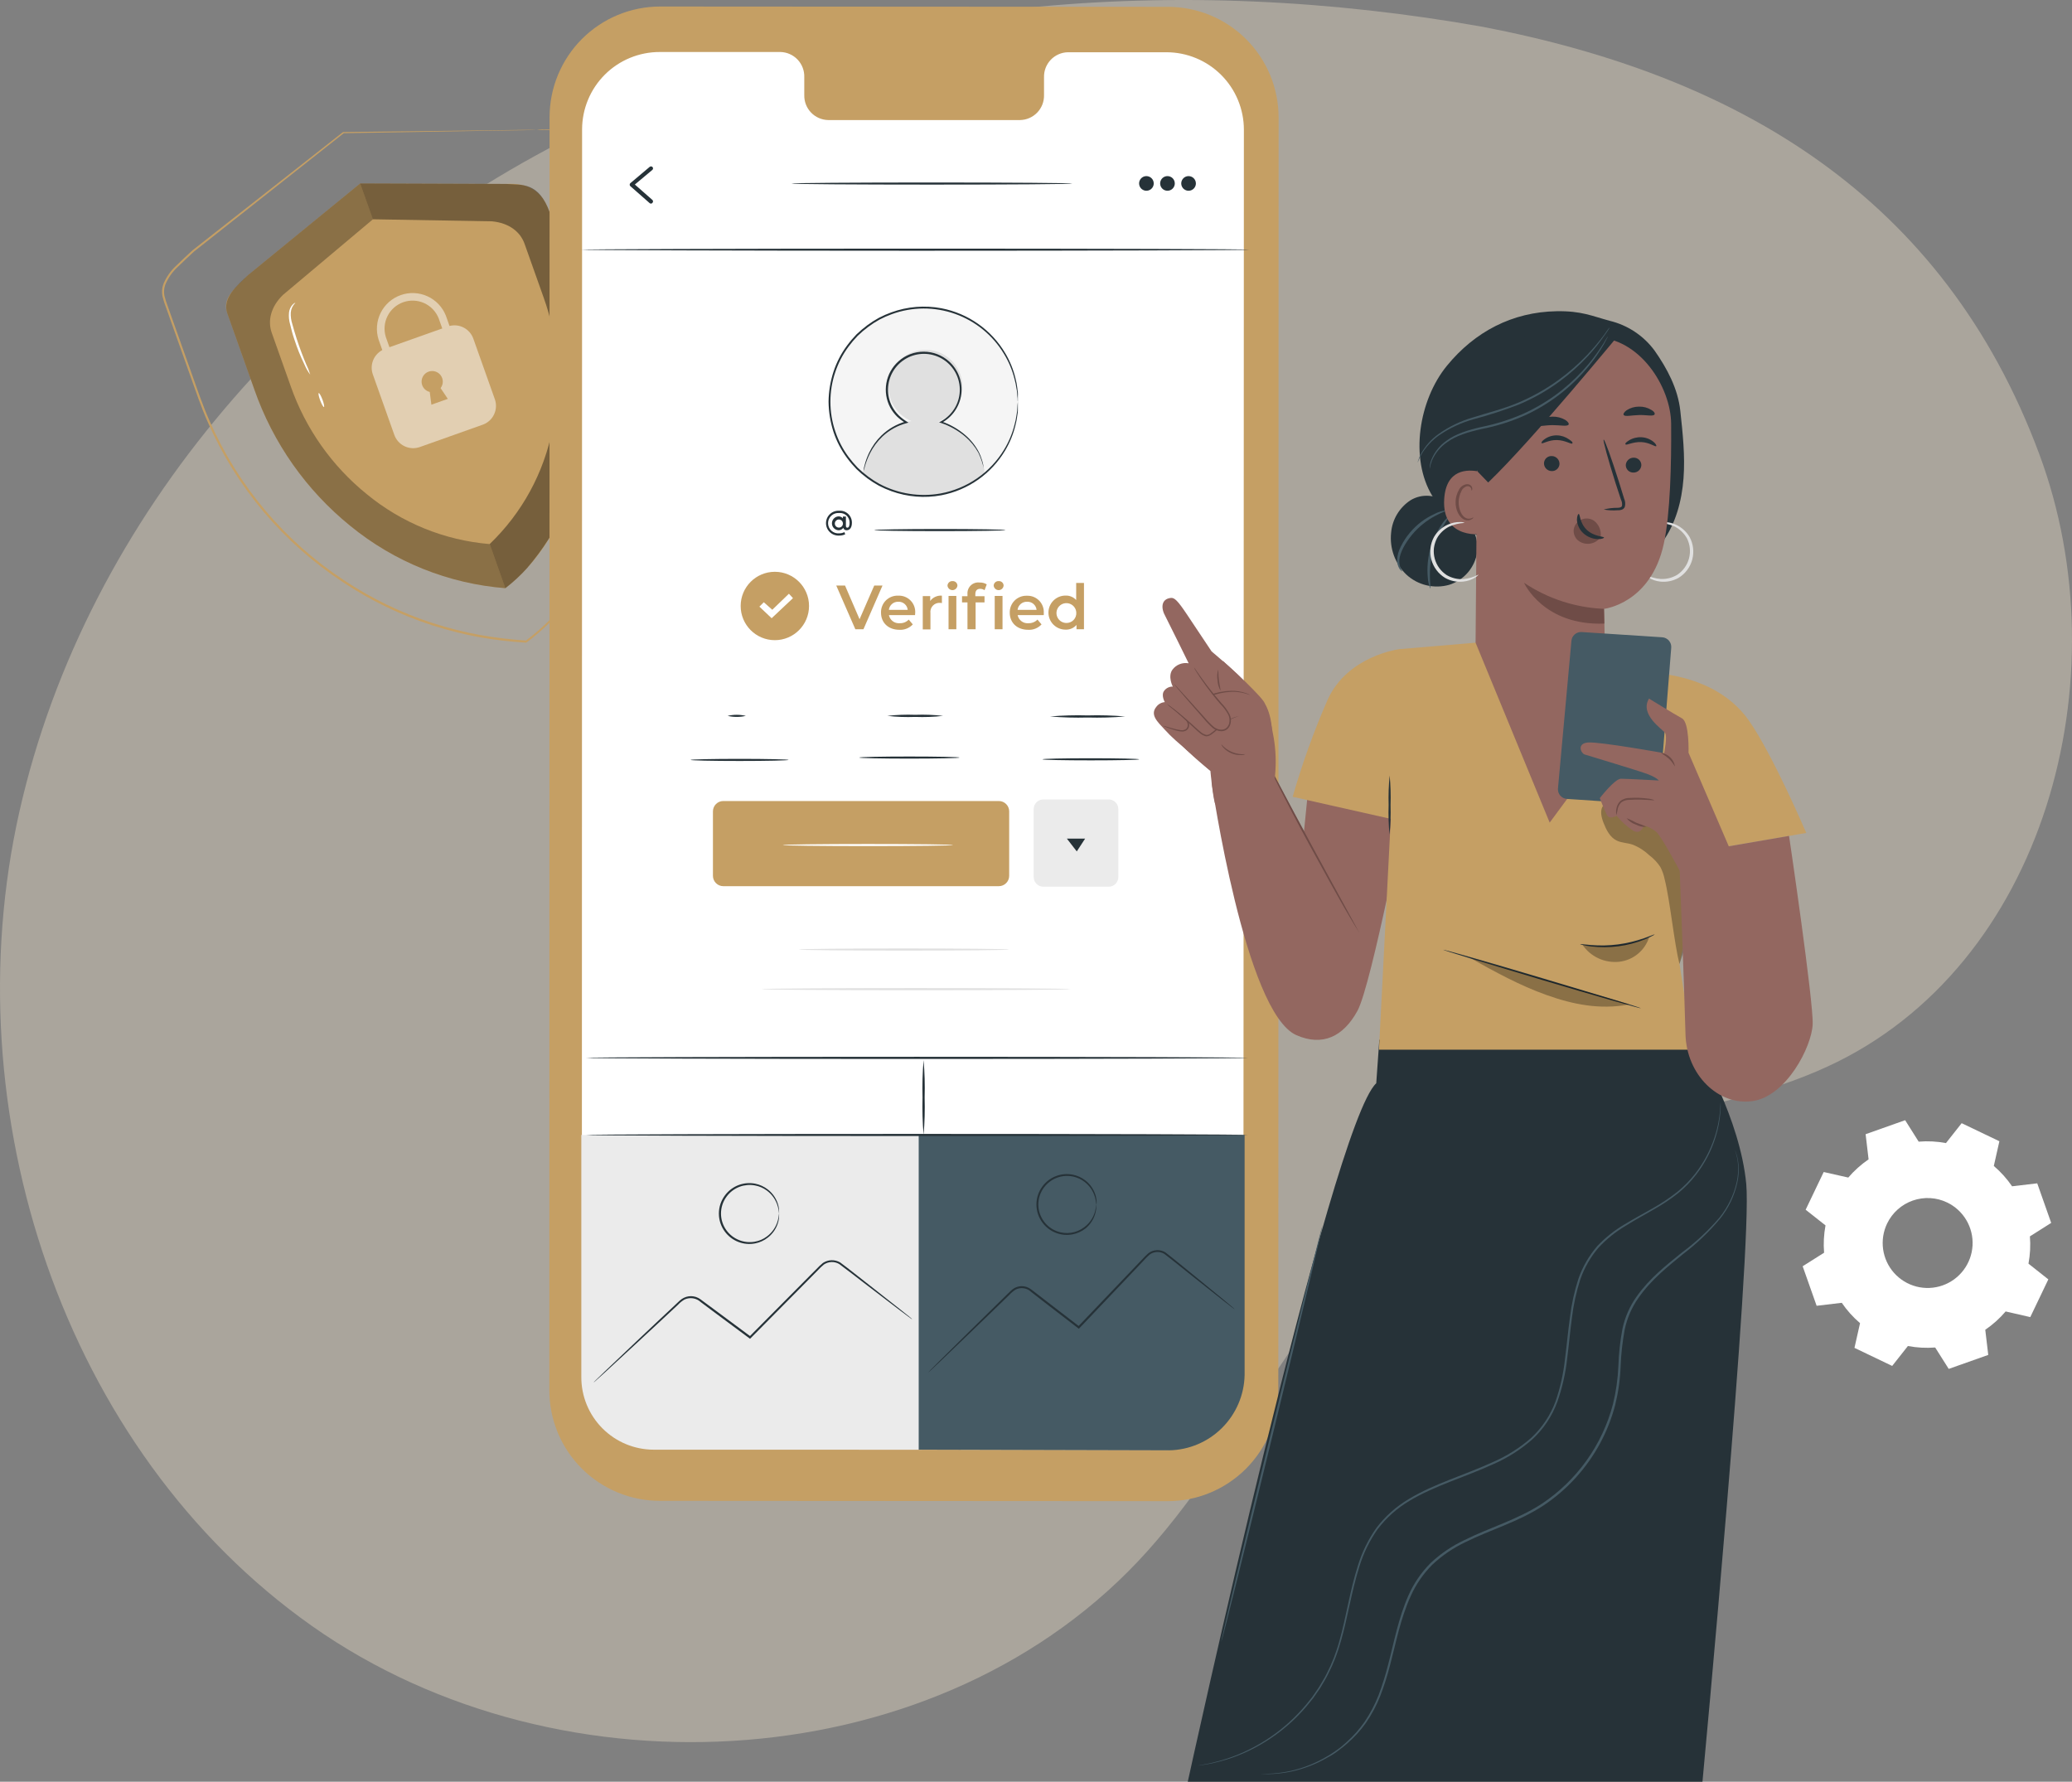
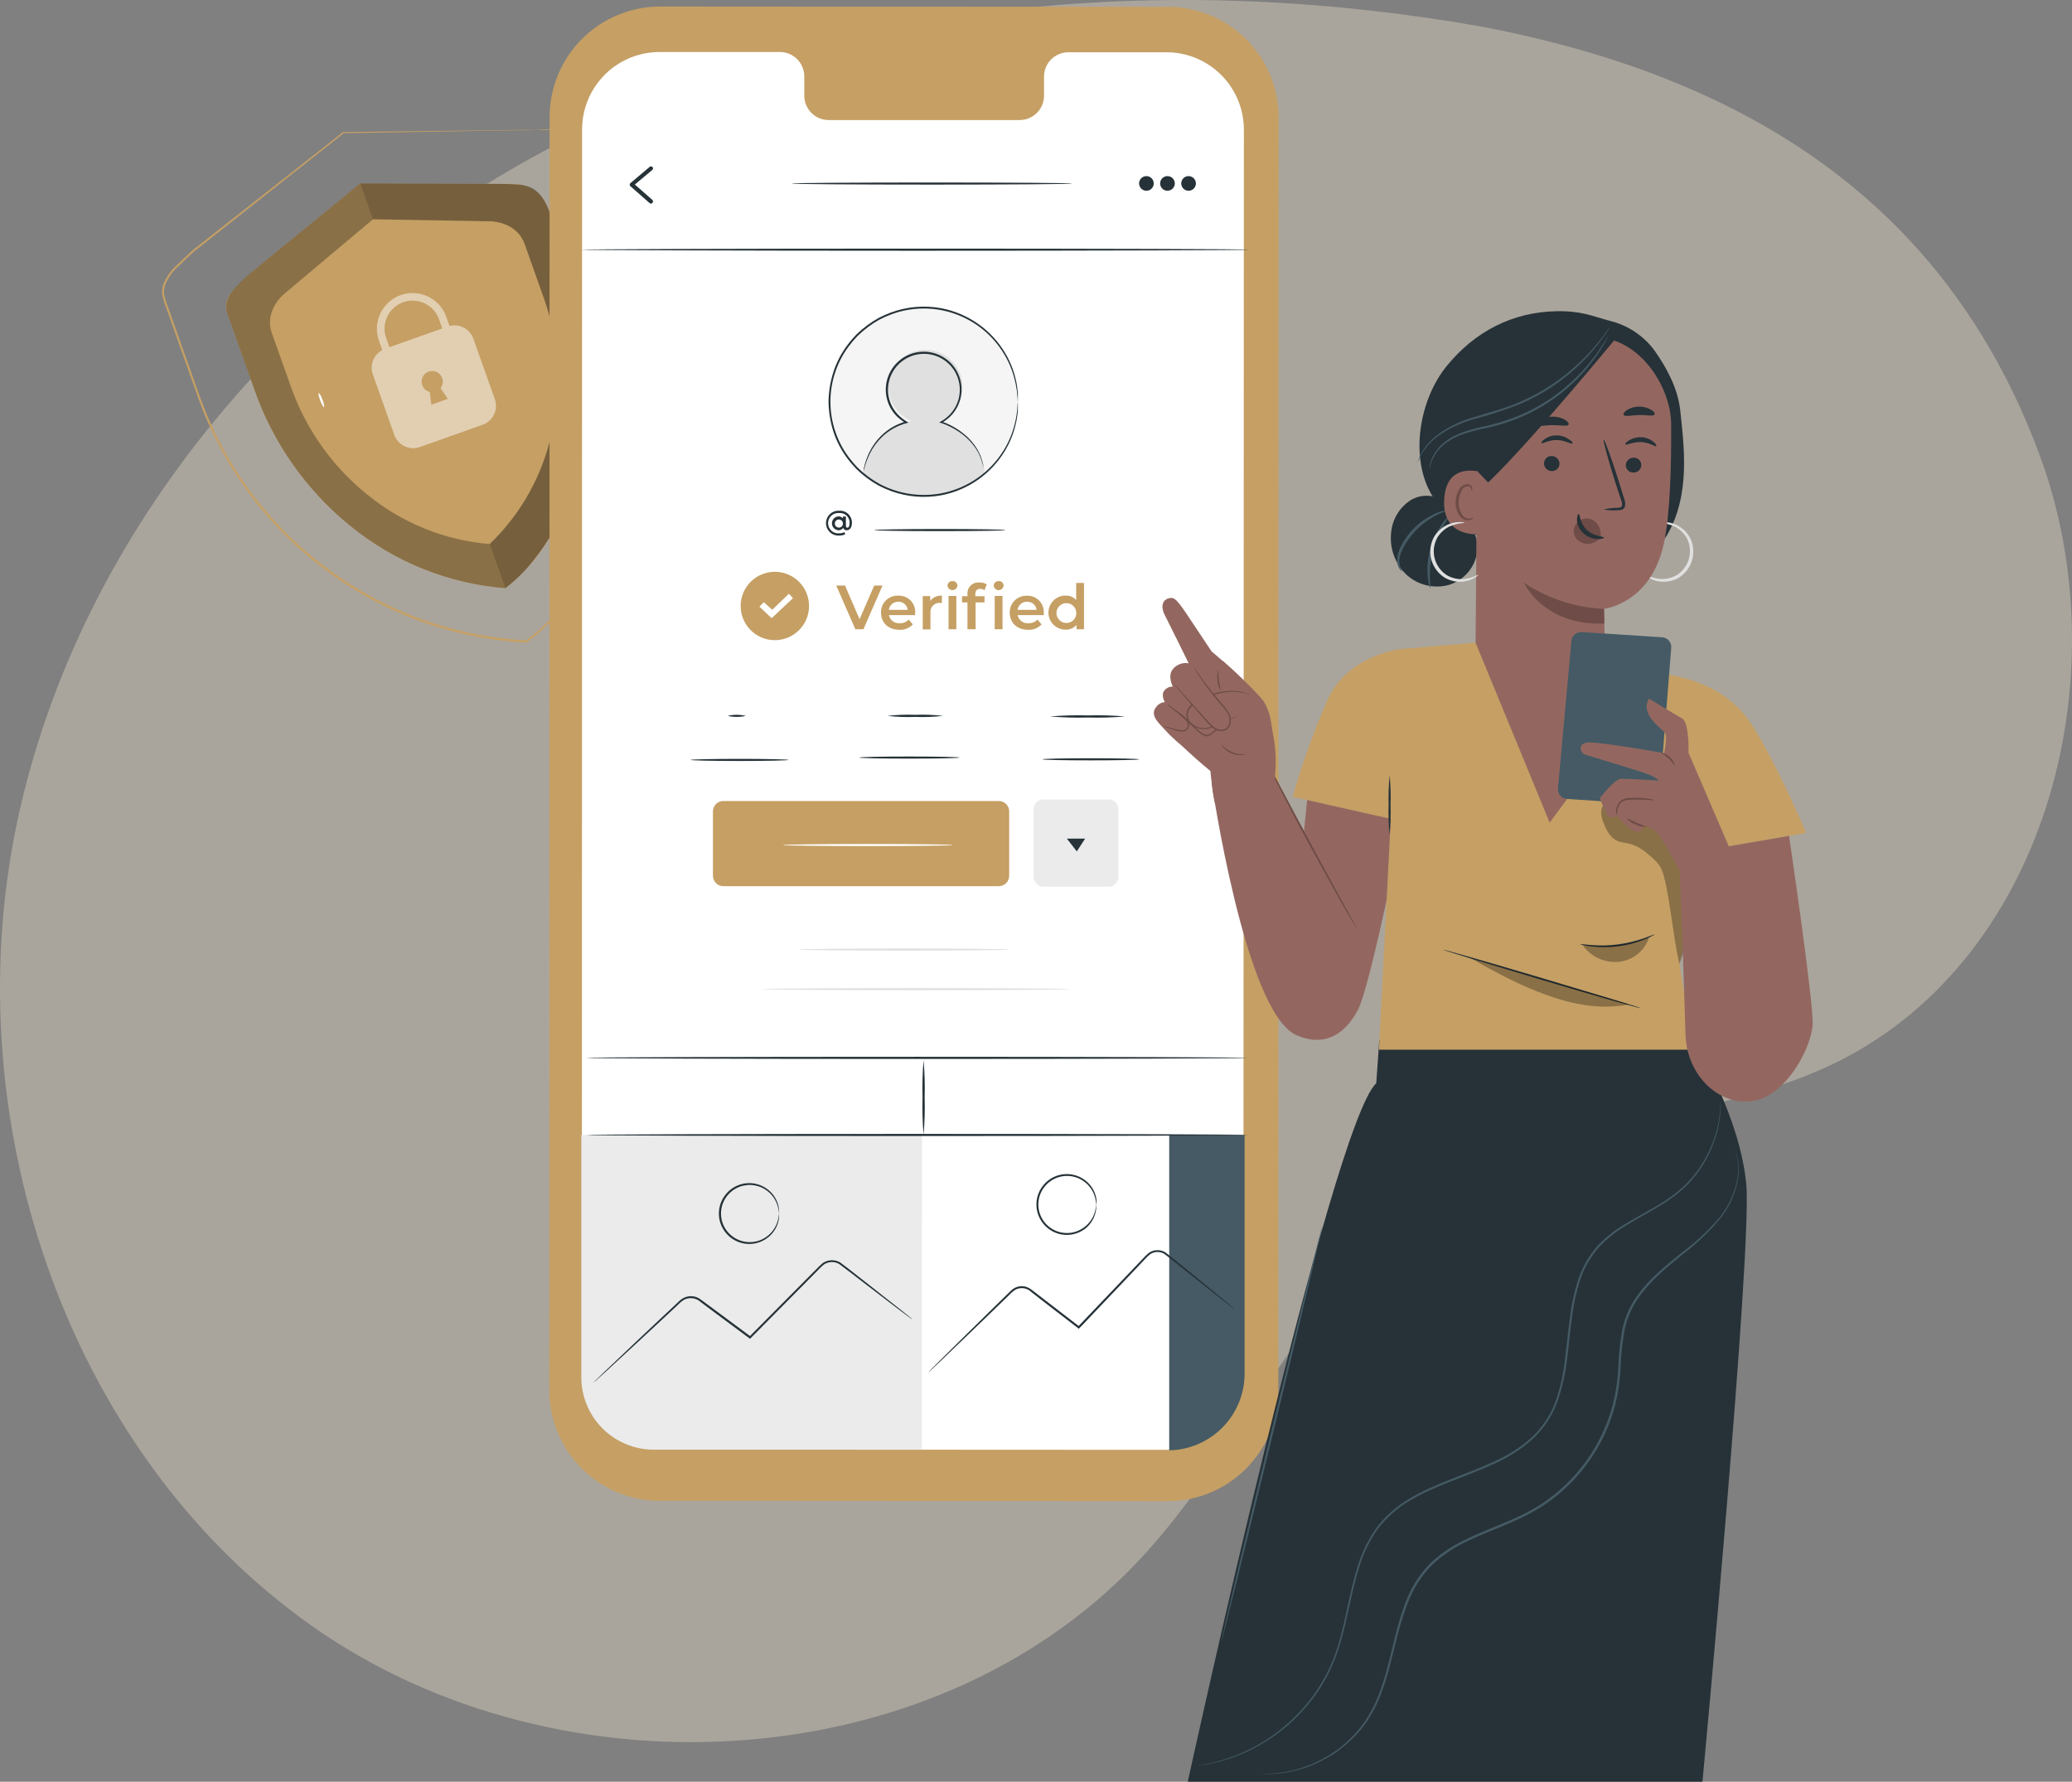
<svg xmlns="http://www.w3.org/2000/svg" width="157" height="135" viewBox="0 0 157 135" fill="none">
  <rect x="0" y="0" width="157" height="135" fill="#808080" stroke="none" />
  <path opacity="0.4" d="M154.515 34.388C147.244 14.86 131.639 5.732 112.347 2.031C89.529 -2.019 65.264 -0.303 44.396 9.817C23.528 19.937 6.569 38.882 1.469 61.503C-3.631 84.124 4.737 109.874 23.645 123.204C42.552 136.534 71.497 134.771 86.95 117.519C95.026 108.52 99.578 96.019 109.954 89.809C118.532 84.685 129.375 85 138.455 80.821C154.947 73.246 160.841 51.359 154.515 34.388Z" fill="#EADCC7" />
-   <path d="M140.044 89.227C140.495 88.699 141.014 88.234 141.587 87.842L141.362 85.937L144.357 84.876L145.382 86.502C146.073 86.445 146.768 86.481 147.45 86.61L148.64 85.102L151.498 86.471L151.076 88.344C151.604 88.794 152.069 89.312 152.461 89.884L154.366 89.659L155.423 92.657L153.81 93.679C153.866 94.37 153.83 95.065 153.702 95.746L155.207 96.937L153.839 99.795L151.972 99.367C151.521 99.896 151.002 100.363 150.428 100.754L150.654 102.66L147.659 103.72L146.633 102.098C145.942 102.152 145.247 102.115 144.566 101.986L143.375 103.495L140.517 102.126L140.94 100.253C140.411 99.803 139.946 99.285 139.555 98.712L137.65 98.938L136.592 95.943L138.215 94.918C138.159 94.226 138.195 93.529 138.323 92.847L136.818 91.659L138.186 88.802L140.057 89.224L140.044 89.227ZM142.994 92.698C142.701 93.305 142.594 93.985 142.687 94.653C142.781 95.321 143.07 95.946 143.519 96.449C143.968 96.952 144.556 97.311 145.208 97.48C145.861 97.649 146.549 97.62 147.186 97.398C147.822 97.175 148.379 96.769 148.784 96.23C149.19 95.692 149.426 95.045 149.464 94.372C149.502 93.699 149.339 93.029 148.996 92.449C148.653 91.868 148.146 91.402 147.538 91.11C146.725 90.719 145.79 90.667 144.938 90.964C144.086 91.262 143.387 91.885 142.994 92.698V92.698Z" fill="white" />
  <path d="M38.368 13.935L27.291 13.898L18.802 20.836C17.766 21.857 16.813 22.598 17.224 23.753L19.269 29.511C20.684 33.563 23.2 37.14 26.534 39.841C29.879 42.58 33.983 44.229 38.293 44.568C41.81 41.864 43.556 37.364 44.324 33.777C45.212 29.577 44.913 25.213 43.459 21.173L41.619 15.993C41.032 14.341 39.87 13.849 38.368 13.935Z" fill="#C59F64" />
  <g opacity="0.3">
    <path d="M37.105 41.224C33.685 40.94 30.433 39.619 27.784 37.436C25.144 35.299 23.151 32.469 22.028 29.264L20.593 25.223C20.268 24.309 20.514 23.254 21.43 22.354L28.259 16.614L27.294 13.897L18.805 20.835C17.941 21.642 16.816 22.597 17.226 23.752L19.272 29.51C20.687 33.562 23.203 37.139 26.537 39.84C29.882 42.579 33.986 44.228 38.296 44.567L37.105 41.224Z" fill="black" />
  </g>
  <g opacity="0.4">
    <path d="M38.293 44.568C38.882 44.113 39.429 43.607 39.929 43.055C41.139 41.658 42.131 40.086 42.871 38.392C43.54 36.842 44.039 35.224 44.357 33.566C45.265 29.332 44.917 24.925 43.357 20.886L41.667 16.129C40.826 13.761 39.542 14.021 38.362 13.937L27.291 13.898L28.256 16.615L37.286 16.77C38.566 16.894 39.421 17.555 39.747 18.472L41.182 22.512C42.333 25.707 42.57 29.16 41.867 32.483C41.222 35.818 39.558 38.871 37.104 41.222L38.293 44.568Z" fill="black" />
  </g>
  <path opacity="0.5" d="M34.062 24.698L33.786 23.92C33.529 23.267 33.028 22.739 32.388 22.448C31.749 22.157 31.022 22.125 30.36 22.36C29.699 22.596 29.154 23.078 28.842 23.707C28.53 24.336 28.474 25.062 28.686 25.731L28.968 26.524C28.647 26.694 28.398 26.974 28.267 27.312C28.135 27.651 28.129 28.025 28.25 28.367L29.879 32.953C30.014 33.331 30.294 33.64 30.656 33.812C31.019 33.984 31.435 34.005 31.813 33.871L36.573 32.18C36.76 32.114 36.933 32.011 37.081 31.878C37.229 31.745 37.349 31.584 37.434 31.405C37.52 31.226 37.569 31.031 37.58 30.832C37.59 30.634 37.561 30.435 37.495 30.248L35.866 25.662C35.74 25.305 35.485 25.008 35.151 24.83C34.817 24.651 34.429 24.604 34.062 24.698ZM33.932 30.222L32.687 30.664L32.563 29.698C32.394 29.658 32.243 29.565 32.132 29.432C32.02 29.299 31.955 29.133 31.945 28.96C31.936 28.787 31.983 28.615 32.079 28.47C32.175 28.326 32.315 28.216 32.479 28.158C32.642 28.1 32.82 28.097 32.986 28.148C33.152 28.2 33.297 28.303 33.398 28.444C33.5 28.584 33.554 28.754 33.552 28.927C33.549 29.101 33.491 29.269 33.385 29.407L33.932 30.222ZM33.511 24.887L29.509 26.308L29.235 25.537C29.071 25.012 29.116 24.444 29.362 23.952C29.607 23.461 30.034 23.083 30.552 22.899C31.07 22.715 31.639 22.739 32.14 22.966C32.64 23.192 33.034 23.604 33.237 24.115L33.511 24.887Z" fill="white" />
-   <path d="M23.507 28.385C23.332 28.156 23.188 27.905 23.078 27.639C22.773 27.016 22.513 26.372 22.302 25.711C22.166 25.328 22.075 24.952 21.992 24.609C21.898 24.302 21.867 23.98 21.901 23.661C21.929 23.442 22.026 23.237 22.177 23.076C22.288 22.964 22.373 22.937 22.377 22.949C22.179 23.143 22.056 23.401 22.031 23.677C22.017 23.978 22.059 24.279 22.153 24.565C22.244 24.902 22.351 25.269 22.475 25.653C22.723 26.418 22.99 27.104 23.192 27.582C23.32 27.84 23.425 28.109 23.507 28.385Z" fill="white" />
  <path d="M24.549 30.839C24.502 30.856 24.375 30.636 24.265 30.345C24.155 30.054 24.105 29.803 24.151 29.784C24.196 29.765 24.325 29.99 24.435 30.281C24.545 30.572 24.589 30.825 24.549 30.839Z" fill="white" />
  <path d="M40.667 9.836C40.956 9.805 41.246 9.797 41.535 9.812C41.887 9.826 42.236 9.882 42.575 9.979C43.049 10.104 43.488 10.338 43.856 10.661C44.31 11.078 44.658 11.596 44.871 12.174C45.096 12.806 45.339 13.491 45.602 14.232C46.127 15.709 46.741 17.393 47.396 19.282C48.104 21.361 48.569 23.516 48.781 25.703C49.023 28.251 48.912 30.82 48.45 33.338C47.934 36.156 47.024 38.888 45.747 41.453C44.405 44.116 42.508 46.725 39.903 48.677L39.877 48.686L39.851 48.695C38.669 48.621 37.493 48.483 36.327 48.28C35.129 48.057 33.946 47.76 32.785 47.391C30.385 46.617 28.102 45.518 26.002 44.123C21.476 41.154 17.91 36.933 15.741 31.974C15.22 30.802 14.824 29.603 14.405 28.434L13.175 24.972C12.969 24.392 12.775 23.846 12.579 23.292C12.47 23.015 12.38 22.731 12.31 22.442C12.251 22.144 12.273 21.836 12.371 21.548C12.59 21.006 12.928 20.519 13.359 20.125C13.762 19.723 14.179 19.35 14.583 18.968L25.978 10.017L25.992 10.012L26.01 10.006L36.776 9.878L39.648 9.839L40.389 9.834L40.642 9.839C40.642 9.839 40.557 9.846 40.391 9.849L39.649 9.868L36.768 9.911L26.031 10.093L26.063 10.082L14.693 19.066C14.292 19.447 13.873 19.822 13.469 20.223C13.053 20.604 12.727 21.072 12.515 21.595C12.425 21.86 12.406 22.144 12.461 22.418C12.531 22.698 12.619 22.974 12.725 23.243L13.322 24.923C13.723 26.052 14.132 27.205 14.546 28.371C14.961 29.538 15.363 30.735 15.881 31.898C18.04 36.829 21.586 41.026 26.088 43.978C28.177 45.364 30.447 46.457 32.834 47.226C33.988 47.594 35.164 47.889 36.355 48.11C37.521 48.316 38.697 48.458 39.879 48.535L39.829 48.552C42.412 46.622 44.285 44.028 45.635 41.385C46.909 38.833 47.819 36.116 48.34 33.312C48.801 30.811 48.918 28.258 48.688 25.726C48.482 23.547 48.025 21.4 47.327 19.326C46.658 17.445 46.057 15.753 45.55 14.27C45.287 13.53 45.043 12.842 44.82 12.215C44.616 11.643 44.278 11.129 43.833 10.715C43.473 10.395 43.044 10.16 42.58 10.03C42.24 9.933 41.891 9.875 41.538 9.857C41.32 9.845 41.101 9.844 40.883 9.854L40.667 9.836Z" fill="#C59F64" />
  <path d="M88.477 113.742L49.999 113.718C48.898 113.717 47.809 113.5 46.793 113.079C45.776 112.657 44.853 112.04 44.076 111.262C43.298 110.483 42.681 109.56 42.261 108.543C41.84 107.527 41.624 106.437 41.624 105.337L41.642 8.874C41.643 7.773 41.86 6.683 42.282 5.666C42.704 4.649 43.321 3.725 44.1 2.947C44.879 2.169 45.803 1.552 46.821 1.131C47.838 0.71 48.928 0.493 50.029 0.494L88.505 0.518C90.727 0.52 92.857 1.404 94.428 2.975C95.999 4.546 96.882 6.677 96.882 8.899L96.861 105.362C96.861 106.462 96.644 107.552 96.222 108.569C95.801 109.586 95.184 110.51 94.405 111.289C93.626 112.067 92.702 112.684 91.685 113.105C90.668 113.526 89.578 113.743 88.477 113.742Z" fill="#C59F64" />
  <path d="M88.378 3.959H80.919C80.675 3.963 80.435 4.016 80.212 4.114C79.989 4.212 79.787 4.353 79.619 4.529C79.451 4.705 79.319 4.913 79.231 5.14C79.144 5.367 79.101 5.609 79.108 5.853V7.205C79.113 7.448 79.071 7.691 78.983 7.918C78.894 8.145 78.762 8.352 78.594 8.528C78.425 8.703 78.223 8.844 78 8.942C77.777 9.039 77.537 9.092 77.293 9.096H62.753C62.509 9.091 62.269 9.038 62.046 8.941C61.823 8.843 61.622 8.702 61.453 8.526C61.285 8.35 61.153 8.142 61.065 7.915C60.978 7.688 60.936 7.445 60.942 7.202V5.847C60.95 5.603 60.909 5.36 60.822 5.132C60.736 4.904 60.605 4.696 60.438 4.518C60.27 4.341 60.069 4.199 59.847 4.1C59.624 4 59.384 3.946 59.14 3.94H56.516H49.989C49.218 3.939 48.454 4.089 47.74 4.383C47.027 4.677 46.379 5.108 45.832 5.653C45.286 6.198 44.852 6.845 44.556 7.557C44.26 8.269 44.107 9.033 44.106 9.805L44.088 103.96C44.086 104.73 44.235 105.493 44.528 106.205C44.821 106.917 45.252 107.565 45.795 108.11C46.339 108.656 46.985 109.088 47.696 109.383C48.407 109.679 49.17 109.831 49.94 109.831L88.341 109.852C89.112 109.853 89.876 109.701 90.588 109.407C91.301 109.112 91.948 108.68 92.493 108.135C93.039 107.59 93.472 106.943 93.767 106.231C94.062 105.519 94.215 104.756 94.215 103.985L94.252 9.829C94.252 9.058 94.1 8.294 93.805 7.582C93.51 6.869 93.077 6.222 92.531 5.677C91.986 5.132 91.338 4.699 90.626 4.405C89.913 4.11 89.15 3.958 88.378 3.959Z" fill="white" />
  <path d="M94.674 18.918C94.674 18.961 83.336 18.998 69.356 18.998C55.376 18.998 44.048 18.952 44.048 18.918C44.048 18.884 55.382 18.838 69.372 18.838C83.361 18.838 94.674 18.872 94.674 18.918Z" fill="#263238" />
  <path d="M49.33 15.429C49.293 15.429 49.257 15.416 49.228 15.392L47.765 14.107C47.748 14.093 47.734 14.075 47.725 14.055C47.716 14.035 47.712 14.012 47.713 13.99C47.713 13.968 47.718 13.946 47.727 13.925C47.737 13.905 47.751 13.887 47.769 13.873L49.231 12.641C49.263 12.616 49.303 12.604 49.344 12.608C49.384 12.612 49.421 12.632 49.447 12.663C49.46 12.678 49.47 12.696 49.476 12.716C49.482 12.735 49.484 12.755 49.482 12.775C49.48 12.795 49.474 12.815 49.464 12.832C49.455 12.85 49.441 12.866 49.425 12.878L48.104 13.981L49.429 15.145C49.444 15.158 49.457 15.174 49.466 15.192C49.475 15.21 49.48 15.23 49.482 15.25C49.483 15.27 49.481 15.29 49.474 15.309C49.468 15.328 49.457 15.346 49.444 15.361C49.432 15.38 49.415 15.396 49.395 15.408C49.375 15.42 49.353 15.427 49.33 15.429Z" fill="#263238" />
  <path d="M81.254 13.907C81.254 13.953 76.49 13.987 70.61 13.987C64.73 13.987 59.965 13.953 59.965 13.907C59.965 13.861 64.73 13.827 70.61 13.827C76.49 13.827 81.254 13.864 81.254 13.907Z" fill="#263238" />
  <path d="M87.421 13.898C87.421 14.008 87.388 14.115 87.327 14.206C87.266 14.297 87.18 14.368 87.079 14.41C86.977 14.452 86.866 14.463 86.758 14.442C86.651 14.42 86.552 14.367 86.474 14.29C86.397 14.212 86.344 14.114 86.323 14.006C86.301 13.899 86.312 13.787 86.354 13.686C86.396 13.584 86.467 13.498 86.558 13.437C86.65 13.376 86.757 13.344 86.866 13.344C87.013 13.344 87.154 13.402 87.258 13.506C87.362 13.61 87.421 13.751 87.421 13.898Z" fill="#263238" />
  <path d="M89.016 13.898C89.016 14.008 88.983 14.115 88.922 14.206C88.861 14.297 88.775 14.368 88.673 14.41C88.572 14.452 88.46 14.463 88.352 14.441C88.245 14.42 88.146 14.367 88.069 14.289C87.991 14.211 87.939 14.112 87.918 14.004C87.897 13.896 87.908 13.785 87.95 13.684C87.993 13.582 88.064 13.496 88.156 13.435C88.247 13.375 88.355 13.343 88.465 13.344C88.537 13.344 88.609 13.358 88.676 13.386C88.743 13.414 88.804 13.455 88.856 13.506C88.907 13.558 88.947 13.619 88.975 13.686C89.002 13.753 89.016 13.825 89.016 13.898Z" fill="#263238" />
  <path d="M90.615 13.898C90.615 14.008 90.582 14.115 90.521 14.206C90.46 14.297 90.374 14.368 90.272 14.41C90.171 14.452 90.06 14.463 89.952 14.442C89.845 14.42 89.746 14.367 89.668 14.29C89.591 14.212 89.538 14.114 89.516 14.006C89.495 13.899 89.506 13.787 89.548 13.686C89.59 13.584 89.661 13.498 89.752 13.437C89.843 13.376 89.951 13.344 90.06 13.344C90.207 13.344 90.348 13.402 90.452 13.506C90.556 13.61 90.615 13.751 90.615 13.898Z" fill="#263238" />
  <path d="M64.552 39.603C64.552 39.961 64.404 40.176 64.158 40.176C64.1 40.182 64.041 40.167 63.993 40.133C63.945 40.1 63.911 40.051 63.896 39.995C63.855 40.054 63.799 40.102 63.733 40.134C63.668 40.166 63.596 40.181 63.523 40.176C63.391 40.166 63.267 40.106 63.177 40.009C63.087 39.912 63.037 39.784 63.037 39.651C63.037 39.518 63.087 39.391 63.177 39.293C63.267 39.196 63.391 39.136 63.523 39.126C63.588 39.123 63.653 39.134 63.713 39.16C63.773 39.185 63.826 39.224 63.868 39.274V39.138H64.096V39.841C64.096 39.945 64.145 39.982 64.204 39.982C64.315 39.982 64.376 39.85 64.376 39.606C64.378 39.505 64.358 39.403 64.318 39.31C64.278 39.216 64.219 39.132 64.144 39.062C64.07 38.993 63.981 38.94 63.885 38.907C63.789 38.874 63.686 38.861 63.585 38.87C63.478 38.861 63.37 38.874 63.268 38.908C63.167 38.942 63.073 38.997 62.994 39.07C62.915 39.142 62.852 39.23 62.808 39.329C62.765 39.427 62.743 39.533 62.743 39.64C62.743 39.748 62.765 39.854 62.808 39.952C62.852 40.05 62.915 40.138 62.994 40.211C63.073 40.283 63.167 40.338 63.268 40.373C63.37 40.407 63.478 40.42 63.585 40.41C63.724 40.411 63.861 40.379 63.985 40.318L64.041 40.484C63.898 40.55 63.742 40.582 63.585 40.58C63.457 40.587 63.328 40.568 63.208 40.524C63.087 40.48 62.977 40.412 62.884 40.324C62.791 40.236 62.716 40.13 62.665 40.012C62.615 39.894 62.588 39.767 62.588 39.639C62.588 39.511 62.615 39.384 62.665 39.266C62.716 39.148 62.791 39.042 62.884 38.954C62.977 38.865 63.087 38.797 63.208 38.753C63.328 38.709 63.457 38.691 63.585 38.698C63.709 38.688 63.834 38.705 63.951 38.746C64.069 38.788 64.176 38.853 64.267 38.938C64.358 39.023 64.43 39.126 64.479 39.241C64.528 39.355 64.553 39.479 64.552 39.603ZM63.871 39.65C63.867 39.59 63.846 39.532 63.81 39.484C63.775 39.436 63.725 39.399 63.669 39.379C63.612 39.358 63.551 39.355 63.492 39.368C63.434 39.382 63.381 39.413 63.34 39.457C63.298 39.5 63.271 39.555 63.26 39.614C63.25 39.674 63.257 39.735 63.281 39.79C63.304 39.845 63.344 39.892 63.394 39.925C63.444 39.958 63.503 39.976 63.563 39.976C63.605 39.976 63.647 39.968 63.685 39.951C63.724 39.934 63.759 39.91 63.788 39.879C63.817 39.849 63.839 39.813 63.853 39.773C63.868 39.734 63.874 39.692 63.871 39.65Z" fill="#263238" />
  <path d="M76.191 40.164C76.191 40.207 73.961 40.244 71.213 40.244C68.466 40.244 66.239 40.207 66.239 40.164C66.239 40.121 68.466 40.081 71.213 40.081C73.961 40.081 76.191 40.118 76.191 40.164Z" fill="#263238" />
  <path d="M56.513 54.24C56.059 54.346 55.587 54.346 55.133 54.24C55.587 54.133 56.059 54.133 56.513 54.24Z" fill="#263238" />
  <path d="M59.756 57.578C59.756 57.621 58.093 57.658 56.039 57.658C53.984 57.658 52.324 57.621 52.324 57.578C52.324 57.535 53.987 57.498 56.039 57.498C58.09 57.498 59.756 57.535 59.756 57.578Z" fill="#263238" />
  <path d="M71.46 54.24C70.759 54.321 70.053 54.347 69.347 54.32C68.642 54.347 67.936 54.321 67.234 54.24C67.936 54.16 68.642 54.133 69.347 54.16C70.053 54.133 70.759 54.16 71.46 54.24Z" fill="#263238" />
  <path d="M72.71 57.4C72.71 57.443 71.007 57.48 68.906 57.48C66.806 57.48 65.1 57.443 65.1 57.4C65.1 57.356 66.803 57.32 68.906 57.32C71.01 57.32 72.71 57.356 72.71 57.4Z" fill="#263238" />
  <path d="M85.259 54.286C84.311 54.365 83.36 54.392 82.409 54.366C81.459 54.392 80.508 54.365 79.561 54.286C80.508 54.205 81.459 54.178 82.409 54.206C83.36 54.178 84.311 54.205 85.259 54.286Z" fill="#263238" />
  <path d="M86.324 57.532C86.324 57.578 84.682 57.612 82.656 57.612C80.629 57.612 78.984 57.578 78.984 57.532C78.984 57.486 80.626 57.452 82.656 57.452C84.686 57.452 86.324 57.489 86.324 57.532Z" fill="#263238" />
  <path d="M75.683 60.692H54.806C54.373 60.692 54.021 61.044 54.021 61.478V66.36C54.021 66.793 54.373 67.145 54.806 67.145H75.683C76.116 67.145 76.468 66.793 76.468 66.36V61.478C76.468 61.044 76.116 60.692 75.683 60.692Z" fill="#C59F64" />
  <path d="M72.224 64.028C72.224 64.071 69.335 64.108 65.771 64.108C62.208 64.108 59.303 64.071 59.303 64.028C59.303 63.985 62.192 63.948 65.771 63.948C69.35 63.948 72.224 63.982 72.224 64.028Z" fill="white" />
  <path d="M84.008 60.572H79.055C78.652 60.572 78.325 60.899 78.325 61.302V66.455C78.325 66.858 78.652 67.185 79.055 67.185H84.008C84.411 67.185 84.738 66.858 84.738 66.455V61.302C84.738 60.899 84.411 60.572 84.008 60.572Z" fill="#EBEBEB" />
  <path d="M80.839 63.541H82.222L81.59 64.511L80.839 63.541Z" fill="#263238" />
  <path d="M76.468 71.944C76.468 71.99 72.898 72.024 68.497 72.024C64.096 72.024 60.526 71.99 60.526 71.944C60.526 71.897 64.096 71.864 68.497 71.864C72.898 71.864 76.468 71.9 76.468 71.944Z" fill="#E0E0E0" />
  <path d="M81.107 74.947C81.107 74.99 75.871 75.027 69.403 75.027C62.935 75.027 57.699 74.99 57.699 74.947C57.699 74.903 62.935 74.867 69.403 74.867C75.871 74.867 81.107 74.903 81.107 74.947Z" fill="#E0E0E0" />
  <path d="M94.56 80.152C94.56 80.198 83.333 80.235 69.483 80.235C55.632 80.235 44.405 80.198 44.405 80.152C44.405 80.106 55.632 80.072 69.483 80.072C83.333 80.072 94.56 80.109 94.56 80.152Z" fill="#263238" />
  <path d="M69.982 85.995C69.903 85.05 69.876 84.102 69.902 83.155C69.876 82.209 69.902 81.261 69.982 80.318C70.063 81.261 70.09 82.209 70.062 83.155C70.09 84.102 70.063 85.05 69.982 85.995Z" fill="#263238" />
  <path d="M66.868 44.368L65.426 47.676H64.81L63.366 44.368H64.031L65.131 46.918L66.242 44.368H66.868Z" fill="#C59F64" />
  <path d="M69.335 46.604H67.354C67.391 46.79 67.495 46.956 67.646 47.069C67.797 47.183 67.985 47.237 68.174 47.22C68.3 47.225 68.427 47.204 68.545 47.157C68.663 47.109 68.769 47.038 68.857 46.946L69.165 47.31C69.037 47.449 68.879 47.557 68.703 47.628C68.527 47.699 68.338 47.73 68.149 47.719C67.305 47.719 66.757 47.177 66.757 46.426C66.75 46.252 66.78 46.08 66.845 45.918C66.909 45.757 67.006 45.611 67.129 45.489C67.253 45.368 67.401 45.273 67.563 45.212C67.725 45.15 67.899 45.123 68.072 45.132C68.243 45.126 68.414 45.155 68.574 45.219C68.733 45.283 68.877 45.379 68.998 45.502C69.118 45.624 69.211 45.771 69.271 45.931C69.331 46.092 69.357 46.264 69.347 46.435C69.344 46.475 69.338 46.546 69.335 46.604ZM67.351 46.21H68.78C68.763 46.036 68.68 45.875 68.547 45.76C68.415 45.646 68.244 45.586 68.069 45.594C67.894 45.587 67.722 45.647 67.589 45.761C67.456 45.876 67.371 46.036 67.351 46.21Z" fill="#C59F64" />
  <path d="M71.371 45.132V45.693C71.326 45.684 71.281 45.678 71.235 45.677C71.133 45.669 71.03 45.685 70.934 45.722C70.839 45.759 70.752 45.817 70.682 45.892C70.612 45.966 70.559 46.056 70.528 46.154C70.497 46.251 70.488 46.355 70.502 46.457V47.689H69.92V45.166H70.484V45.533C70.585 45.395 70.719 45.287 70.875 45.217C71.03 45.146 71.201 45.117 71.371 45.132Z" fill="#C59F64" />
  <path d="M71.793 44.384C71.793 44.335 71.803 44.287 71.823 44.243C71.842 44.198 71.87 44.158 71.906 44.125C71.941 44.092 71.983 44.066 72.029 44.05C72.074 44.033 72.123 44.026 72.171 44.029C72.219 44.026 72.266 44.032 72.311 44.047C72.356 44.062 72.397 44.086 72.432 44.118C72.467 44.15 72.496 44.188 72.516 44.231C72.535 44.274 72.546 44.321 72.547 44.368C72.539 44.462 72.495 44.55 72.425 44.614C72.356 44.678 72.264 44.713 72.17 44.713C72.075 44.713 71.984 44.678 71.914 44.614C71.844 44.55 71.801 44.462 71.793 44.368V44.384ZM71.873 45.154H72.464V47.676H71.873V45.154Z" fill="#C59F64" />
  <path d="M74.232 44.137C74.421 44.129 74.607 44.177 74.768 44.276L74.602 44.719C74.506 44.652 74.392 44.616 74.275 44.615C74.029 44.615 73.903 44.75 73.903 45.021V45.172H74.599V45.643H73.924V47.676H73.308V45.643H72.895V45.172H73.308V45.012C73.298 44.89 73.316 44.768 73.36 44.654C73.403 44.54 73.472 44.437 73.561 44.353C73.649 44.269 73.756 44.206 73.872 44.169C73.988 44.132 74.111 44.121 74.232 44.137ZM75.292 44.384C75.292 44.335 75.302 44.287 75.322 44.243C75.341 44.198 75.37 44.158 75.405 44.125C75.441 44.092 75.482 44.066 75.528 44.05C75.574 44.033 75.622 44.026 75.671 44.029C75.718 44.026 75.765 44.032 75.81 44.047C75.855 44.062 75.896 44.086 75.931 44.118C75.967 44.15 75.995 44.188 76.015 44.231C76.034 44.274 76.045 44.321 76.046 44.368C76.038 44.462 75.994 44.55 75.925 44.614C75.855 44.678 75.764 44.713 75.669 44.713C75.575 44.713 75.483 44.678 75.413 44.614C75.344 44.55 75.3 44.462 75.292 44.368V44.384ZM75.372 45.154H75.963V47.676H75.372V45.154Z" fill="#C59F64" />
  <path d="M79.086 46.604H77.109C77.145 46.79 77.248 46.955 77.399 47.069C77.549 47.183 77.737 47.237 77.925 47.22C78.052 47.224 78.179 47.202 78.297 47.155C78.415 47.108 78.522 47.037 78.612 46.946L78.92 47.31C78.791 47.449 78.633 47.558 78.458 47.629C78.282 47.7 78.093 47.731 77.903 47.719C77.059 47.719 76.511 47.177 76.511 46.426C76.507 46.254 76.537 46.083 76.601 45.924C76.665 45.764 76.761 45.62 76.883 45.499C77.005 45.378 77.151 45.284 77.311 45.222C77.471 45.16 77.642 45.131 77.814 45.138C77.986 45.132 78.156 45.161 78.316 45.225C78.475 45.289 78.62 45.385 78.74 45.508C78.86 45.63 78.953 45.777 79.013 45.937C79.073 46.098 79.099 46.27 79.089 46.441C79.095 46.475 79.092 46.546 79.086 46.604ZM77.103 46.21H78.544C78.526 46.035 78.442 45.874 78.309 45.76C78.176 45.645 78.005 45.586 77.829 45.594C77.653 45.586 77.48 45.645 77.345 45.759C77.21 45.873 77.123 46.035 77.103 46.21Z" fill="#C59F64" />
  <path d="M82.135 44.171V47.676H81.569V47.35C81.465 47.468 81.337 47.562 81.192 47.624C81.048 47.686 80.891 47.714 80.734 47.707C80.392 47.707 80.063 47.571 79.821 47.329C79.579 47.087 79.443 46.759 79.443 46.416C79.443 46.074 79.579 45.746 79.821 45.504C80.063 45.262 80.392 45.126 80.734 45.126C80.885 45.119 81.037 45.146 81.177 45.205C81.317 45.263 81.442 45.352 81.544 45.465V44.171H82.135ZM81.553 46.413C81.546 46.267 81.496 46.125 81.409 46.006C81.322 45.888 81.202 45.797 81.064 45.746C80.927 45.695 80.777 45.685 80.634 45.718C80.49 45.751 80.36 45.825 80.258 45.932C80.157 46.038 80.089 46.172 80.063 46.317C80.037 46.462 80.054 46.611 80.112 46.746C80.169 46.881 80.266 46.996 80.388 47.077C80.511 47.158 80.655 47.202 80.802 47.202C80.904 47.204 81.006 47.184 81.1 47.145C81.195 47.106 81.28 47.047 81.351 46.973C81.421 46.899 81.476 46.811 81.511 46.714C81.546 46.618 81.56 46.516 81.553 46.413Z" fill="#C59F64" />
  <path d="M58.712 48.505C60.142 48.505 61.302 47.345 61.302 45.914C61.302 44.484 60.142 43.324 58.712 43.324C57.281 43.324 56.122 44.484 56.122 45.914C56.122 47.345 57.281 48.505 58.712 48.505Z" fill="#C59F64" />
  <path d="M57.541 45.964L57.874 45.631L58.518 46.201L59.778 44.987L60.086 45.32L58.469 46.842L57.541 45.964Z" fill="white" />
  <path d="M69.846 109.84H49.518C48.064 109.835 46.671 109.253 45.646 108.223C44.62 107.192 44.045 105.796 44.048 104.342V85.995H69.861L69.846 109.84Z" fill="#EBEBEB" />
-   <path d="M88.594 109.889L69.612 109.84V85.995H94.307V104.188C94.276 105.692 93.663 107.126 92.598 108.189C91.533 109.252 90.098 109.861 88.594 109.889Z" fill="#455A64" />
+   <path d="M88.594 109.889V85.995H94.307V104.188C94.276 105.692 93.663 107.126 92.598 108.189C91.533 109.252 90.098 109.861 88.594 109.889Z" fill="#455A64" />
  <path d="M94.56 85.995C94.56 86.038 83.333 86.075 69.486 86.075C55.638 86.075 44.408 86.038 44.408 85.995C44.408 85.951 55.632 85.915 69.486 85.915C83.339 85.915 94.56 85.951 94.56 85.995Z" fill="#263238" />
  <path d="M69.11 99.956C69.11 99.956 69.082 99.956 69.039 99.913L68.845 99.771L68.112 99.223L65.432 97.178C64.869 96.75 64.246 96.254 63.584 95.77C63.407 95.668 63.205 95.617 63.001 95.624C62.797 95.631 62.599 95.696 62.429 95.81C62.259 95.952 62.098 96.105 61.949 96.269L61.459 96.765L57.147 101.12L56.882 101.388L56.833 101.438L56.778 101.397L54.289 99.549L53.106 98.665C52.945 98.512 52.741 98.411 52.522 98.374C52.302 98.338 52.077 98.367 51.874 98.459C51.684 98.569 51.512 98.707 51.363 98.869L50.876 99.322L49.952 100.184L48.289 101.724L45.877 103.948L45.215 104.545L45.043 104.699C45.004 104.734 44.982 104.75 44.978 104.745C44.993 104.724 45.011 104.704 45.03 104.687L45.194 104.524L45.834 103.908L48.212 101.647L49.863 100.088L50.787 99.223L51.27 98.767L51.517 98.536C51.609 98.453 51.713 98.383 51.825 98.33C52.05 98.221 52.302 98.184 52.549 98.225C52.673 98.244 52.794 98.284 52.906 98.342C53.015 98.4 53.118 98.469 53.214 98.549L54.4 99.426L56.892 101.274H56.787L57.052 101.003L61.364 96.657L61.856 96.165C62.012 95.994 62.179 95.836 62.358 95.69C62.55 95.563 62.774 95.492 63.005 95.485C63.235 95.479 63.462 95.537 63.661 95.653C64.345 96.162 64.943 96.648 65.509 97.085L68.158 99.171L68.876 99.743L69.058 99.897C69.077 99.915 69.095 99.934 69.11 99.956Z" fill="#263238" />
  <path d="M59.035 91.948C59.017 91.948 59.035 91.751 58.934 91.409C58.801 90.931 58.513 90.51 58.114 90.214C57.842 90.011 57.526 89.874 57.191 89.817C56.81 89.749 56.417 89.783 56.054 89.915C55.651 90.062 55.302 90.326 55.05 90.673C54.778 91.043 54.631 91.49 54.631 91.95C54.631 92.409 54.778 92.856 55.05 93.226C55.291 93.554 55.62 93.808 55.998 93.959C56.376 94.111 56.789 94.153 57.191 94.082C57.526 94.025 57.843 93.887 58.114 93.682C58.513 93.386 58.801 92.965 58.934 92.487C59.026 92.148 59.017 91.948 59.035 91.948C59.04 91.996 59.04 92.045 59.035 92.093C59.036 92.231 59.02 92.368 58.989 92.502C58.875 93.007 58.588 93.455 58.179 93.771C57.897 93.993 57.567 94.143 57.215 94.212C56.788 94.295 56.346 94.255 55.94 94.097C55.535 93.939 55.182 93.669 54.924 93.319C54.63 92.923 54.471 92.443 54.471 91.95C54.471 91.457 54.63 90.977 54.924 90.581C55.195 90.211 55.57 89.931 56.002 89.777C56.391 89.639 56.81 89.607 57.215 89.684C57.566 89.754 57.897 89.905 58.179 90.125C58.588 90.441 58.874 90.89 58.989 91.394C59.02 91.529 59.036 91.668 59.035 91.806C59.04 91.853 59.04 91.901 59.035 91.948Z" fill="#263238" />
  <path d="M93.543 99.192C93.543 99.192 93.519 99.192 93.476 99.149L93.291 99.011L92.582 98.459L89.998 96.411C89.456 95.983 88.859 95.487 88.221 95.004C88.051 94.901 87.853 94.852 87.655 94.862C87.456 94.873 87.265 94.942 87.106 95.062C86.944 95.206 86.791 95.359 86.647 95.521L86.179 96.017L82.055 100.357L81.796 100.625L81.747 100.677L81.689 100.634L79.289 98.786L78.15 97.902C77.996 97.748 77.798 97.646 77.583 97.612C77.368 97.578 77.148 97.612 76.954 97.711C76.774 97.826 76.609 97.965 76.465 98.124L76 98.576L75.11 99.436L73.511 100.976L71.198 103.193L70.564 103.791L70.394 103.942C70.357 103.976 70.336 103.994 70.332 103.991C70.347 103.969 70.365 103.95 70.385 103.932C70.425 103.886 70.477 103.834 70.539 103.769L71.155 103.153L73.434 100.899L75.017 99.343C75.304 99.066 75.596 98.776 75.901 98.478L76.363 98.025L76.6 97.794C76.685 97.711 76.78 97.641 76.884 97.585C77.101 97.47 77.349 97.427 77.592 97.464C77.715 97.482 77.834 97.521 77.943 97.578C78.052 97.638 78.155 97.707 78.251 97.785L79.391 98.666L81.793 100.514H81.685L81.944 100.243L86.078 95.912L86.549 95.419C86.699 95.251 86.859 95.093 87.029 94.945C87.211 94.811 87.429 94.734 87.655 94.723C87.881 94.713 88.105 94.77 88.298 94.886C88.96 95.395 89.53 95.881 90.078 96.319L92.629 98.407L93.316 98.983L93.491 99.134L93.543 99.192Z" fill="#263238" />
  <path d="M83.072 91.261C83.056 91.261 83.072 91.064 82.973 90.725C82.842 90.246 82.553 89.825 82.154 89.53C81.924 89.358 81.662 89.234 81.383 89.163C81.104 89.093 80.814 89.079 80.53 89.121C80.245 89.163 79.972 89.262 79.726 89.41C79.48 89.559 79.266 89.754 79.096 89.986C78.824 90.356 78.677 90.803 78.677 91.263C78.677 91.722 78.824 92.169 79.096 92.54C79.347 92.886 79.697 93.149 80.1 93.294C80.44 93.42 80.807 93.458 81.166 93.404C81.525 93.35 81.865 93.206 82.154 92.986C82.553 92.691 82.841 92.27 82.973 91.791C83.016 91.613 83.048 91.433 83.072 91.252C83.08 91.3 83.08 91.349 83.072 91.397C83.072 91.535 83.057 91.672 83.026 91.806C82.92 92.311 82.642 92.764 82.24 93.088C81.957 93.307 81.627 93.456 81.276 93.525C80.871 93.606 80.451 93.573 80.063 93.433C79.631 93.279 79.256 93.001 78.985 92.632C78.691 92.236 78.532 91.756 78.532 91.263C78.532 90.77 78.691 90.29 78.985 89.894C79.243 89.544 79.596 89.274 80.001 89.116C80.407 88.958 80.849 88.918 81.276 89.001C81.627 89.069 81.957 89.219 82.24 89.438C82.65 89.755 82.936 90.205 83.05 90.71C83.081 90.844 83.097 90.982 83.096 91.12C83.097 91.168 83.088 91.216 83.072 91.261Z" fill="#263238" />
  <path d="M69.991 37.583C73.93 37.583 77.124 34.389 77.124 30.45C77.124 26.51 73.93 23.316 69.991 23.316C66.051 23.316 62.857 26.51 62.857 30.45C62.857 34.389 66.051 37.583 69.991 37.583Z" fill="#F5F5F5" />
  <path d="M74.602 35.861C74.48 34.73 73.938 33.685 73.082 32.935C72.226 32.185 71.12 31.784 69.982 31.811C67.45 31.811 65.716 33.727 65.362 35.877C65.362 35.877 66.927 37.608 69.982 37.583C73.037 37.558 74.602 35.861 74.602 35.861Z" fill="#E0E0E0" />
  <path d="M72.894 29.753C73.141 28.224 72.101 26.784 70.572 26.537C69.043 26.289 67.603 27.329 67.356 28.858C67.109 30.387 68.148 31.827 69.677 32.074C71.207 32.321 72.646 31.282 72.894 29.753Z" fill="#E0E0E0" />
  <path d="M74.568 35.618C74.481 35.162 74.335 34.719 74.134 34.3C73.874 33.831 73.532 33.414 73.124 33.068C72.587 32.615 71.969 32.268 71.303 32.045L71.155 31.999L71.291 31.928C71.761 31.673 72.147 31.287 72.403 30.816C72.625 30.402 72.736 29.937 72.725 29.467C72.715 28.997 72.582 28.538 72.341 28.134C72.099 27.73 71.757 27.396 71.348 27.164C70.939 26.932 70.477 26.81 70.007 26.81C69.536 26.81 69.074 26.932 68.665 27.164C68.256 27.396 67.914 27.73 67.673 28.134C67.431 28.538 67.299 28.997 67.288 29.467C67.277 29.937 67.388 30.402 67.61 30.816C67.74 31.056 67.904 31.276 68.097 31.469C68.284 31.649 68.491 31.809 68.713 31.944L68.836 32.02L68.694 32.061C68.013 32.24 67.386 32.586 66.871 33.068C66.48 33.438 66.157 33.874 65.916 34.355C65.761 34.664 65.635 34.987 65.54 35.319C65.507 35.433 65.485 35.523 65.47 35.581C65.466 35.612 65.457 35.642 65.445 35.67C65.439 35.64 65.439 35.608 65.445 35.578C65.445 35.516 65.47 35.424 65.497 35.31C65.578 34.97 65.695 34.64 65.845 34.324C66.079 33.827 66.4 33.375 66.794 32.991C67.313 32.491 67.948 32.128 68.642 31.934L68.624 32.051C68.391 31.914 68.174 31.752 67.977 31.568C67.772 31.366 67.597 31.136 67.459 30.884C67.155 30.316 67.05 29.662 67.162 29.026C67.273 28.391 67.595 27.812 68.075 27.382C68.602 26.908 69.284 26.646 69.993 26.646C70.701 26.646 71.384 26.908 71.91 27.382C72.254 27.691 72.517 28.078 72.679 28.511C72.84 28.944 72.895 29.409 72.838 29.867C72.781 30.326 72.613 30.763 72.35 31.143C72.088 31.523 71.737 31.833 71.328 32.048V31.928C72.008 32.161 72.635 32.524 73.176 32.997C73.59 33.358 73.931 33.794 74.183 34.281C74.271 34.462 74.344 34.649 74.402 34.842C74.45 34.981 74.486 35.124 74.51 35.27C74.525 35.378 74.537 35.467 74.546 35.541C74.556 35.615 74.574 35.618 74.568 35.618Z" fill="#263238" />
  <path d="M77.124 30.45C77.115 30.411 77.109 30.372 77.109 30.333C77.109 30.25 77.109 30.139 77.084 29.997L77.069 29.747C77.069 29.655 77.038 29.556 77.02 29.439C76.988 29.191 76.937 28.945 76.869 28.703C76.701 28.039 76.435 27.403 76.077 26.818C75.231 25.406 73.92 24.333 72.369 23.783C70.817 23.233 69.123 23.24 67.576 23.803C67.259 23.917 66.951 24.053 66.652 24.21C66.351 24.375 66.062 24.561 65.787 24.767C65.505 24.976 65.238 25.203 64.986 25.448C64.737 25.705 64.506 25.979 64.293 26.267C63.855 26.857 63.515 27.513 63.286 28.21C62.801 29.657 62.801 31.221 63.286 32.667C63.515 33.366 63.855 34.023 64.293 34.614C64.507 34.901 64.738 35.175 64.986 35.433C65.238 35.677 65.505 35.905 65.787 36.114C66.062 36.319 66.352 36.505 66.652 36.671C68.069 37.418 69.695 37.671 71.272 37.389C72.263 37.207 73.203 36.817 74.031 36.245C74.86 35.673 75.558 34.933 76.08 34.072C76.438 33.486 76.705 32.849 76.872 32.184C76.94 31.943 76.991 31.698 77.023 31.451C77.041 31.343 77.06 31.244 77.072 31.143L77.087 30.893C77.087 30.752 77.106 30.641 77.112 30.554C77.113 30.516 77.118 30.478 77.127 30.44C77.132 30.479 77.132 30.518 77.127 30.558C77.127 30.641 77.127 30.755 77.127 30.896C77.127 30.973 77.127 31.056 77.127 31.146C77.127 31.235 77.1 31.34 77.087 31.454C77.06 31.704 77.013 31.952 76.949 32.196C76.789 32.871 76.527 33.518 76.173 34.115C75.654 34.993 74.954 35.752 74.12 36.34C73.285 36.927 72.336 37.331 71.334 37.524C70.066 37.762 68.758 37.655 67.546 37.216C67.222 37.1 66.908 36.962 66.603 36.804C66.295 36.636 65.998 36.446 65.716 36.237C65.427 36.024 65.154 35.791 64.897 35.541C64.642 35.279 64.405 35 64.188 34.706C63.739 34.103 63.389 33.431 63.153 32.717C62.917 31.98 62.792 31.213 62.781 30.44C62.791 29.666 62.917 28.898 63.157 28.161C63.39 27.447 63.739 26.776 64.188 26.175C64.405 25.88 64.642 25.6 64.897 25.337C65.155 25.089 65.429 24.858 65.716 24.644C65.998 24.435 66.295 24.245 66.603 24.077C66.908 23.919 67.222 23.781 67.546 23.664C68.757 23.226 70.064 23.119 71.331 23.356C72.334 23.549 73.284 23.953 74.118 24.541C74.953 25.128 75.653 25.887 76.173 26.766C76.527 27.361 76.789 28.007 76.949 28.682C77.013 28.926 77.06 29.175 77.087 29.427C77.087 29.535 77.118 29.637 77.127 29.735C77.137 29.834 77.127 29.911 77.127 29.988C77.127 30.129 77.127 30.243 77.127 30.326C77.131 30.367 77.13 30.409 77.124 30.45Z" fill="#263238" />
  <path d="M128.708 79.532C128.708 79.532 131.85 84.747 132.318 89.712C132.786 94.677 129 135 129 135H90C90 135 100.856 85.255 104.281 82.077L104.515 78.781L128.708 79.532Z" fill="#263238" />
  <path d="M130.378 83.509C130.386 83.742 130.381 83.975 130.362 84.208C130.317 84.876 130.192 85.537 129.99 86.176C129.673 87.192 129.179 88.144 128.53 88.988C128.125 89.516 127.66 89.995 127.144 90.414C126.561 90.873 125.943 91.284 125.296 91.646C124.621 92.04 123.9 92.422 123.18 92.878C122.424 93.324 121.737 93.876 121.138 94.517C120.525 95.228 120.053 96.048 119.745 96.934C119.438 97.885 119.224 98.863 119.108 99.854C118.969 100.871 118.88 101.921 118.741 102.993C118.617 104.091 118.369 105.172 118.002 106.215C117.605 107.299 116.956 108.273 116.108 109.057C115.221 109.838 114.217 110.476 113.133 110.945C110.977 111.934 108.71 112.566 106.797 113.717C105.859 114.273 105.038 115.005 104.379 115.873C103.777 116.731 103.315 117.678 103.009 118.679C102.393 120.632 102.116 122.582 101.604 124.347C101.536 124.565 101.469 124.784 101.404 124.999C101.339 125.215 101.253 125.421 101.179 125.631C101.021 126.037 100.842 126.435 100.643 126.823C100.462 127.208 100.231 127.559 100.027 127.91C99.913 128.08 99.796 128.246 99.682 128.409L99.513 128.652L99.328 128.883C98.46 129.991 97.42 130.953 96.248 131.732C95.365 132.322 94.414 132.802 93.415 133.162C92.783 133.383 92.135 133.555 91.477 133.676L90.963 133.753L90.784 133.774L90.96 133.737L91.471 133.645C92.124 133.512 92.766 133.331 93.393 133.103C95.704 132.244 97.73 130.758 99.245 128.813L99.427 128.585L99.596 128.341L99.935 127.845C100.138 127.497 100.366 127.149 100.551 126.764C100.747 126.381 100.923 125.987 101.078 125.585C101.151 125.378 101.222 125.169 101.296 124.969C101.37 124.768 101.429 124.538 101.493 124.319C101.998 122.566 102.257 120.623 102.886 118.642C103.196 117.625 103.664 116.664 104.275 115.793C104.944 114.903 105.781 114.153 106.739 113.585C108.676 112.412 110.937 111.78 113.086 110.795C114.156 110.337 115.146 109.713 116.022 108.947C116.848 108.181 117.481 107.231 117.87 106.175C118.228 105.134 118.468 104.056 118.584 102.962C118.723 101.896 118.815 100.846 118.957 99.827C119.077 98.826 119.294 97.838 119.604 96.879C119.921 95.976 120.405 95.14 121.03 94.415C121.641 93.768 122.341 93.211 123.109 92.761C123.836 92.318 124.559 91.936 125.231 91.551C125.877 91.188 126.495 90.776 127.079 90.319C127.59 89.907 128.052 89.438 128.456 88.92C129.102 88.088 129.6 87.151 129.925 86.148C130.135 85.515 130.27 84.86 130.328 84.196C130.353 83.968 130.353 83.795 130.362 83.675C130.371 83.555 130.378 83.509 130.378 83.509Z" fill="#455A64" />
  <path d="M131.474 87.156C131.496 87.207 131.516 87.259 131.532 87.313C131.588 87.465 131.632 87.622 131.665 87.781C131.784 88.4 131.773 89.036 131.631 89.65C131.41 90.623 130.973 91.533 130.353 92.314C129.514 93.324 128.562 94.235 127.516 95.028C126.398 95.952 125.126 96.941 124.15 98.339C123.644 99.057 123.29 99.87 123.109 100.729C122.938 101.644 122.836 102.571 122.801 103.501C122.764 104.49 122.627 105.472 122.391 106.433C122.133 107.435 121.755 108.401 121.267 109.313C120.239 111.238 118.749 112.877 116.93 114.084C115.048 115.316 112.926 115.907 111.063 116.834C110.139 117.269 109.289 117.844 108.543 118.541C107.851 119.23 107.291 120.042 106.892 120.934C106.101 122.677 105.774 124.491 105.334 126.142C105.13 126.945 104.879 127.734 104.582 128.508C104.3 129.219 103.94 129.897 103.507 130.528C103.107 131.096 102.64 131.613 102.115 132.068C101.875 132.293 101.613 132.478 101.37 132.669C101.127 132.86 100.868 133.017 100.609 133.152C99.749 133.657 98.813 134.021 97.837 134.23C97.224 134.358 96.6 134.423 95.974 134.424L95.487 134.4H95.321H95.487H95.974C96.596 134.383 97.214 134.308 97.822 134.175C98.783 133.955 99.704 133.586 100.551 133.081C100.803 132.946 101.04 132.773 101.296 132.598C101.552 132.422 101.795 132.222 102.032 131.997C102.548 131.54 103.007 131.023 103.4 130.457C103.823 129.83 104.176 129.159 104.453 128.455C104.743 127.686 104.989 126.9 105.189 126.102C105.626 124.457 105.944 122.634 106.729 120.866C107.133 119.956 107.701 119.128 108.405 118.424C109.162 117.715 110.026 117.13 110.964 116.69C112.843 115.75 114.968 115.15 116.816 113.945C119.484 112.176 121.407 109.487 122.218 106.39C122.452 105.438 122.589 104.465 122.628 103.486C122.659 102.546 122.762 101.61 122.936 100.686C123.122 99.81 123.485 98.981 124.002 98.25C125 96.836 126.287 95.844 127.408 94.929C128.467 94.151 129.433 93.254 130.288 92.256C130.907 91.489 131.348 90.593 131.579 89.635C131.721 89.029 131.742 88.401 131.64 87.787C131.551 87.368 131.462 87.159 131.474 87.156Z" fill="#455A64" />
  <path d="M91.804 59.257C91.804 59.257 94.339 76.739 98.238 78.436C100.203 79.296 101.783 78.556 102.858 76.588C103.933 74.62 106.677 60.32 106.677 60.32L99.091 60.141L98.808 62.984L95.882 57.541L91.804 59.257Z" fill="#936760" />
  <path d="M102.987 70.671C102.972 70.622 102.95 70.576 102.922 70.533L102.716 70.151L101.952 68.749C101.299 67.567 100.412 65.928 99.424 64.114C98.435 62.3 97.576 60.664 96.938 59.454L96.186 58.04L95.98 57.658C95.931 57.572 95.903 57.526 95.897 57.529C95.911 57.578 95.929 57.625 95.952 57.671L96.137 58.065C96.3 58.407 96.541 58.897 96.846 59.503C97.462 60.711 98.315 62.368 99.31 64.182C100.304 65.996 101.201 67.628 101.875 68.802C102.214 69.387 102.491 69.855 102.691 70.178L102.922 70.548C102.94 70.591 102.962 70.632 102.987 70.671Z" fill="#6F4C47" />
  <path d="M129.423 63.344L127.257 73.031L128.283 79.533H104.487L106.042 49.185L111.974 48.68L126.469 51.129L129.423 63.344Z" fill="#C59F64" />
  <path d="M123.371 50.953C123.371 50.953 129.568 50.383 132.521 54.6C134.329 57.181 136.864 63.11 136.864 63.11L128.613 64.536L123.371 50.953Z" fill="#C59F64" />
  <g opacity="0.3">
    <path d="M127.128 63.458C126.709 62.601 126.055 61.881 125.243 61.382C124.43 60.882 123.492 60.624 122.539 60.637C122.126 60.637 121.661 60.748 121.442 61.096C121.224 61.444 121.344 61.943 121.504 62.346C121.71 62.873 121.984 63.43 122.489 63.683C122.859 63.868 123.293 63.858 123.691 63.991C124.165 64.173 124.598 64.447 124.966 64.798C125.295 65.043 125.58 65.345 125.807 65.688C125.959 65.979 126.069 66.29 126.133 66.612C126.537 68.195 126.857 71.463 127.257 73.046L127.701 71.682C127.713 70.38 127.724 69.078 127.735 67.776C127.747 66.298 127.747 64.782 127.128 63.458Z" fill="black" />
  </g>
  <path d="M119.73 71.534C119.73 71.509 120.038 71.565 120.574 71.605C121.25 71.658 121.931 71.642 122.604 71.555C123.277 71.465 123.939 71.307 124.581 71.084C125.074 70.912 125.369 70.776 125.379 70.798C125.32 70.847 125.255 70.887 125.185 70.918C125.001 71.016 124.812 71.103 124.618 71.18C123.332 71.691 121.939 71.873 120.565 71.709C120.357 71.685 120.152 71.649 119.949 71.602C119.872 71.592 119.798 71.569 119.73 71.534Z" fill="#263238" />
  <path d="M109.344 71.959C109.344 71.922 112.732 72.883 116.863 74.115C120.993 75.347 124.356 76.357 124.344 76.397C124.332 76.437 120.956 75.473 116.822 74.241C112.689 73.009 109.344 71.999 109.344 71.959Z" fill="#263238" />
  <g opacity="0.3">
    <path d="M119.899 71.574C120.203 72.024 120.624 72.382 121.116 72.611C121.608 72.839 122.153 72.929 122.693 72.871C123.208 72.813 123.696 72.608 124.097 72.28C124.499 71.952 124.797 71.516 124.957 71.022C123.348 71.644 121.604 71.834 119.899 71.574Z" fill="black" />
  </g>
  <g opacity="0.3">
    <path d="M123.441 76.089L123.355 76.123C121.23 76.502 119.237 76.123 117.195 75.396C115.153 74.669 113.262 73.628 111.38 72.572L123.441 76.089Z" fill="black" />
  </g>
  <path d="M106.042 49.185C106.042 49.185 102.119 49.666 100.597 53.017C99.552 55.407 98.667 57.864 97.948 60.372L105.956 62.174C105.956 62.174 107.216 55.398 107.311 53.017C107.419 50.402 107.524 49.108 106.042 49.185Z" fill="#C59F64" />
  <path d="M105.288 63.246C105.217 62.499 105.194 61.749 105.22 61C105.198 60.252 105.223 59.503 105.297 58.758C105.368 59.503 105.391 60.252 105.365 61C105.387 61.75 105.361 62.5 105.288 63.246Z" fill="#263238" />
  <path d="M109.634 27.715C111.75 25.128 114.596 23.637 117.95 23.581C119.835 23.55 120.617 23.942 121.975 24.308C123.333 24.637 124.532 25.431 125.363 26.553C126.327 27.921 127.137 29.452 127.319 31.112C127.504 32.821 127.692 34.54 127.563 36.252C127.433 37.965 126.971 39.687 125.961 41.079L121.603 41.837C119.194 41.917 116.755 41.997 114.411 41.448C112.067 40.9 109.791 39.637 108.534 37.583C106.791 34.728 107.515 30.305 109.634 27.715Z" fill="#263238" />
  <path d="M124.64 43.53C124.64 43.53 124.71 43.638 124.901 43.758C125.173 43.927 125.48 44.032 125.798 44.066C126.278 44.12 126.762 44.022 127.184 43.786C127.696 43.476 128.068 42.981 128.224 42.403C128.38 41.825 128.308 41.21 128.021 40.684C127.776 40.27 127.408 39.941 126.968 39.745C126.678 39.614 126.362 39.549 126.044 39.554C125.927 39.546 125.811 39.568 125.705 39.619C126.118 39.635 126.523 39.729 126.9 39.896C127.288 40.098 127.609 40.408 127.824 40.789C128.062 41.263 128.116 41.807 127.977 42.319C127.839 42.83 127.517 43.272 127.073 43.561C126.701 43.781 126.273 43.888 125.841 43.869C125.422 43.835 125.014 43.72 124.64 43.53Z" fill="#E0E0E0" />
  <path d="M105.408 40.364C105.45 39.868 105.604 39.388 105.86 38.961C106.116 38.534 106.466 38.171 106.883 37.9C107.308 37.643 107.803 37.528 108.297 37.57C108.792 37.613 109.26 37.811 109.634 38.137L110.321 38.954C110.851 39.2 111.292 39.606 111.582 40.114C111.872 40.622 111.996 41.208 111.938 41.79C111.858 42.37 111.615 42.916 111.236 43.363C110.858 43.809 110.359 44.139 109.8 44.313C109.237 44.471 108.643 44.482 108.074 44.344C107.506 44.207 106.982 43.925 106.554 43.527C106.135 43.122 105.814 42.626 105.615 42.078C105.417 41.53 105.346 40.944 105.408 40.364Z" fill="#263238" />
  <path d="M106.264 43.303C106.097 43.045 106.015 42.741 106.03 42.434C106.067 41.877 106.47 41.147 107.025 40.478C107.512 39.904 108.105 39.428 108.771 39.077C109.283 38.803 109.634 38.704 109.621 38.667C109.298 38.694 108.983 38.788 108.697 38.941C107.984 39.263 107.353 39.741 106.849 40.34C106.57 40.666 106.333 41.026 106.144 41.411C105.974 41.725 105.878 42.074 105.864 42.431C105.857 42.675 105.925 42.916 106.058 43.121C106.181 43.263 106.264 43.312 106.264 43.303Z" fill="#455A64" />
  <path d="M108.38 44.59C108.451 44.59 108.155 43.269 108.574 41.71C108.993 40.152 109.874 39.148 109.806 39.108C109.575 39.286 109.38 39.505 109.23 39.755C108.83 40.333 108.535 40.977 108.358 41.658C108.181 42.338 108.123 43.043 108.186 43.743C108.199 44.035 108.264 44.322 108.38 44.59Z" fill="#455A64" />
  <path d="M121.603 48.905C121.575 47.365 121.538 46.133 121.538 46.133C121.538 46.133 125.092 45.742 126.072 41.19C126.561 38.926 126.651 35.171 126.626 32.1C126.604 29.328 124.248 25.571 120.836 25.558L119.317 25.38L113.508 27.69C113.103 27.709 112.719 27.88 112.434 28.169C112.149 28.457 111.983 28.843 111.968 29.248L111.808 48.696L117.423 62.328L121.452 56.867L121.603 48.905Z" fill="#936760" />
  <path d="M119.243 40.121C119.277 39.888 119.395 39.675 119.576 39.523C119.741 39.381 119.948 39.297 120.166 39.285C120.384 39.272 120.599 39.331 120.78 39.453C120.968 39.597 121.113 39.788 121.201 40.008C121.289 40.227 121.317 40.466 121.282 40.7C121.183 40.84 121.054 40.957 120.905 41.043C120.756 41.13 120.591 41.183 120.42 41.199C120.365 41.202 120.311 41.202 120.257 41.199C119.985 41.198 119.725 41.094 119.527 40.91C119.423 40.808 119.343 40.684 119.294 40.548C119.245 40.411 119.228 40.265 119.243 40.121Z" fill="#6F4C47" />
  <path d="M124.369 35.242C124.362 35.396 124.296 35.541 124.183 35.647C124.071 35.752 123.922 35.809 123.768 35.806C123.693 35.808 123.618 35.795 123.548 35.767C123.477 35.74 123.413 35.699 123.359 35.646C123.305 35.594 123.263 35.531 123.233 35.461C123.204 35.392 123.189 35.317 123.189 35.242C123.196 35.089 123.263 34.944 123.375 34.839C123.487 34.733 123.636 34.676 123.79 34.678C123.865 34.676 123.94 34.689 124.01 34.717C124.08 34.744 124.144 34.785 124.198 34.838C124.252 34.891 124.295 34.953 124.324 35.023C124.354 35.092 124.369 35.167 124.369 35.242Z" fill="#263238" />
  <path d="M125.496 33.804C125.419 33.875 124.99 33.52 124.356 33.496C123.721 33.471 123.241 33.755 123.176 33.674C123.112 33.594 123.226 33.502 123.435 33.366C123.721 33.192 124.053 33.11 124.387 33.129C124.717 33.147 125.033 33.269 125.289 33.477C125.474 33.628 125.532 33.77 125.496 33.804Z" fill="#263238" />
  <path d="M121.513 38.605C121.852 38.518 122.201 38.474 122.551 38.476C122.714 38.476 122.859 38.445 122.902 38.334C122.927 38.169 122.899 38 122.822 37.851C122.69 37.45 122.554 37.029 122.409 36.591C121.843 34.799 121.439 33.329 121.513 33.308C121.587 33.286 122.104 34.718 122.671 36.511C122.807 36.952 122.939 37.373 123.062 37.777C123.154 37.977 123.172 38.203 123.112 38.414C123.086 38.471 123.047 38.52 122.998 38.559C122.949 38.597 122.892 38.624 122.831 38.636C122.741 38.657 122.647 38.666 122.554 38.661C122.206 38.688 121.856 38.669 121.513 38.605Z" fill="#263238" />
  <path d="M121.538 46.13C119.373 46.044 117.275 45.36 115.477 44.153C115.477 44.153 116.94 47.427 121.563 47.248L121.538 46.13Z" fill="#6F4C47" />
  <path d="M119.622 38.941C119.727 38.941 119.69 39.628 120.238 40.149C120.787 40.669 121.538 40.635 121.538 40.731C121.538 40.774 121.369 40.857 121.058 40.848C120.654 40.831 120.269 40.673 119.97 40.401C119.685 40.139 119.512 39.777 119.487 39.391C119.49 39.102 119.576 38.935 119.622 38.941Z" fill="#263238" />
  <path d="M125.36 31.414C125.246 31.562 124.766 31.432 124.196 31.448C123.626 31.463 123.149 31.586 123.032 31.448C122.979 31.377 123.05 31.229 123.253 31.084C123.533 30.903 123.86 30.807 124.193 30.81C124.524 30.799 124.851 30.887 125.132 31.063C125.36 31.195 125.419 31.34 125.36 31.414Z" fill="#263238" />
  <path d="M116.992 35.076C116.984 35.231 117.039 35.384 117.143 35.499C117.248 35.614 117.394 35.684 117.549 35.692C117.624 35.699 117.699 35.69 117.771 35.668C117.842 35.645 117.909 35.609 117.966 35.56C118.023 35.512 118.071 35.453 118.105 35.386C118.139 35.319 118.16 35.246 118.165 35.171C118.173 35.016 118.118 34.864 118.014 34.748C117.909 34.633 117.763 34.563 117.608 34.555C117.533 34.548 117.458 34.556 117.386 34.578C117.314 34.601 117.248 34.637 117.19 34.686C117.133 34.734 117.086 34.794 117.052 34.861C117.018 34.928 116.997 35.001 116.992 35.076Z" fill="#263238" />
  <path d="M116.81 33.576C116.881 33.653 117.334 33.329 117.968 33.342C118.602 33.354 119.061 33.681 119.132 33.603C119.203 33.526 119.095 33.431 118.895 33.295C118.626 33.101 118.303 32.993 117.971 32.987C117.641 32.98 117.317 33.078 117.047 33.268C116.841 33.403 116.773 33.539 116.81 33.576Z" fill="#263238" />
  <path d="M116.444 32.211C116.567 32.359 117.06 32.211 117.648 32.211C118.236 32.211 118.735 32.328 118.852 32.178C118.902 32.107 118.828 31.962 118.612 31.82C118.316 31.647 117.978 31.56 117.636 31.568C117.295 31.565 116.961 31.659 116.672 31.839C116.462 31.993 116.391 32.141 116.444 32.211Z" fill="#263238" />
  <path d="M112.763 36.967C112.781 36.622 112.43 35.797 112.095 35.735C111.201 35.547 109.569 35.529 109.43 37.82C109.236 40.949 112.418 40.497 112.43 40.407C112.443 40.318 112.701 38.147 112.763 36.967Z" fill="#936760" />
  <path d="M111.639 39.2C111.623 39.2 111.58 39.234 111.485 39.271C111.352 39.318 111.207 39.312 111.078 39.255C110.755 39.114 110.508 38.569 110.527 38.005C110.536 37.736 110.604 37.471 110.727 37.232C110.762 37.135 110.82 37.049 110.896 36.981C110.973 36.913 111.065 36.864 111.164 36.841C111.228 36.828 111.293 36.839 111.349 36.87C111.406 36.901 111.449 36.95 111.472 37.01C111.509 37.099 111.488 37.161 111.503 37.167C111.519 37.173 111.574 37.118 111.556 36.989C111.544 36.91 111.504 36.838 111.445 36.785C111.403 36.748 111.354 36.72 111.301 36.703C111.248 36.686 111.192 36.681 111.137 36.687C111.006 36.704 110.883 36.754 110.777 36.833C110.672 36.911 110.589 37.016 110.536 37.136C110.387 37.399 110.304 37.694 110.293 37.996C110.274 38.63 110.561 39.228 111.007 39.397C111.09 39.427 111.177 39.437 111.264 39.428C111.351 39.419 111.435 39.391 111.509 39.345C111.626 39.28 111.648 39.206 111.639 39.2Z" fill="#6F4C47" />
  <path d="M111.965 35.732L112.763 36.557C116.197 33.271 122.911 25.038 122.536 25.528C120.97 24.943 119.283 24.76 117.629 24.995C115.073 25.429 110.237 26.707 110.305 29.723C110.373 32.738 111.965 35.732 111.965 35.732Z" fill="#263238" />
  <path d="M112.039 43.531C112.039 43.531 111.968 43.638 111.781 43.758C111.508 43.928 111.2 44.033 110.881 44.066C110.402 44.12 109.919 44.022 109.498 43.786C108.987 43.476 108.614 42.981 108.457 42.404C108.301 41.826 108.372 41.211 108.657 40.685C108.904 40.269 109.273 39.941 109.714 39.745C110.004 39.614 110.32 39.548 110.638 39.554C110.755 39.547 110.873 39.569 110.98 39.619C110.569 39.64 110.166 39.738 109.791 39.908C109.403 40.111 109.082 40.421 108.867 40.802C108.63 41.275 108.575 41.82 108.714 42.331C108.853 42.842 109.175 43.285 109.618 43.574C109.996 43.796 110.431 43.903 110.869 43.882C111.278 43.841 111.675 43.722 112.039 43.531Z" fill="#E0E0E0" />
  <path d="M107.416 35.042C107.427 34.98 107.443 34.919 107.465 34.86C107.522 34.69 107.593 34.525 107.678 34.367C108.002 33.787 108.448 33.285 108.987 32.895C109.786 32.325 110.676 31.896 111.62 31.626C112.667 31.287 113.85 31.01 115.008 30.523C116.098 30.067 117.132 29.486 118.088 28.793C118.872 28.223 119.603 27.584 120.272 26.883C120.721 26.408 121.142 25.908 121.535 25.386L121.843 24.952C121.881 24.898 121.924 24.849 121.972 24.804C121.95 24.862 121.92 24.917 121.883 24.967C121.815 25.072 121.723 25.226 121.575 25.417C121.201 25.959 120.79 26.474 120.343 26.957C119.681 27.675 118.952 28.328 118.165 28.907C117.199 29.616 116.152 30.208 115.045 30.668C113.936 31.093 112.805 31.459 111.657 31.765C110.725 32.023 109.843 32.434 109.045 32.981C108.512 33.357 108.063 33.838 107.724 34.395C107.496 34.799 107.434 35.048 107.416 35.042Z" fill="#455A64" />
  <path d="M108.328 35.535C108.32 35.301 108.362 35.068 108.451 34.851C108.686 34.252 109.096 33.738 109.627 33.376C110.28 32.889 111.214 32.587 112.239 32.353C113.356 32.13 114.445 31.784 115.486 31.321C116.52 30.847 117.493 30.247 118.381 29.535C119.104 28.951 119.768 28.298 120.364 27.585C120.764 27.102 121.134 26.594 121.47 26.064L121.735 25.626C121.764 25.574 121.798 25.524 121.836 25.479C121.821 25.537 121.796 25.591 121.763 25.642C121.701 25.762 121.621 25.913 121.522 26.098C121.204 26.643 120.846 27.164 120.45 27.656C119.136 29.29 117.459 30.595 115.553 31.469C114.503 31.938 113.402 32.286 112.273 32.504C111.247 32.732 110.336 33.015 109.692 33.477C109.171 33.822 108.76 34.309 108.509 34.882C108.429 35.093 108.368 35.312 108.328 35.535Z" fill="#455A64" />
  <path d="M92.121 60.963C91.945 60.898 91.714 58.407 91.714 58.407C91.714 58.407 89.223 56.414 88.884 55.604C88.545 54.794 88.594 52.863 88.594 52.863L92.675 50.091C92.675 50.091 95.087 52.247 95.718 53.097C96.073 53.571 96.334 54.88 96.519 55.94C96.667 56.84 96.701 57.756 96.621 58.666L96.562 59.368C96.562 59.368 94.921 62.004 92.121 60.963Z" fill="#936760" />
  <path d="M89.072 56.094C88.778 55.833 88.5 55.557 88.237 55.265C87.707 54.692 87.119 54.157 87.621 53.55C87.696 53.449 87.792 53.366 87.902 53.306C88.012 53.245 88.133 53.209 88.259 53.199C88.259 53.199 87.951 52.666 88.219 52.33C88.294 52.231 88.392 52.151 88.505 52.098C88.617 52.044 88.741 52.018 88.865 52.022C88.865 52.022 88.468 51.258 88.835 50.744C88.974 50.556 89.163 50.411 89.381 50.325C89.599 50.239 89.836 50.215 90.067 50.257C90.067 50.257 88.413 46.888 88.314 46.715C87.944 46.078 87.978 45.382 88.718 45.304C88.989 45.277 89.223 45.489 89.925 46.536C90.627 47.584 91.804 49.355 91.804 49.355C91.804 49.355 93.088 50.442 93.732 51.052C94.375 51.662 95.721 53.091 95.946 53.516C96.522 54.621 96.399 56.402 96.399 56.402L91.717 58.407C91.717 58.407 89.374 56.362 89.072 56.094Z" fill="#936760" />
  <path d="M88.4 53.316C88.594 53.43 88.78 53.559 88.955 53.701L89.543 54.138C89.662 54.224 89.773 54.32 89.876 54.425C89.996 54.541 90.073 54.694 90.097 54.859C90.113 54.944 90.105 55.032 90.075 55.113C90.044 55.195 89.993 55.266 89.925 55.321C89.794 55.412 89.633 55.448 89.475 55.422C89.344 55.409 89.214 55.382 89.087 55.342C88.967 55.308 88.859 55.275 88.758 55.241C88.561 55.176 88.4 55.117 88.293 55.071C88.185 55.025 88.129 54.997 88.132 54.988C88.135 54.979 88.382 55.059 88.779 55.17C89.01 55.241 89.246 55.293 89.485 55.327C89.616 55.343 89.749 55.312 89.86 55.241C89.912 55.196 89.952 55.138 89.975 55.073C89.999 55.009 90.005 54.939 89.993 54.871C89.969 54.728 89.901 54.597 89.799 54.495C89.704 54.393 89.601 54.3 89.491 54.215L88.915 53.756C88.731 53.624 88.559 53.477 88.4 53.316Z" fill="#6F4C47" />
  <path d="M92.475 52.318C92.342 52.082 92.267 51.818 92.256 51.548C92.21 51.282 92.225 51.009 92.302 50.75C92.336 50.75 92.302 51.107 92.361 51.538C92.419 51.97 92.506 52.309 92.475 52.318Z" fill="#6F4C47" />
  <path d="M94.742 52.66C94.146 52.393 93.486 52.304 92.841 52.404C92.199 52.503 91.576 52.7 90.993 52.989C90.525 53.211 90.014 53.537 89.949 54.052C89.885 54.566 90.368 55.059 90.892 55.16C91.424 55.22 91.963 55.112 92.432 54.852C92.897 54.587 93.394 54.38 93.91 54.236" fill="#936760" />
  <path d="M93.917 54.252C93.917 54.252 93.778 54.286 93.535 54.378C93.197 54.516 92.867 54.671 92.546 54.843C92.32 54.96 92.084 55.057 91.841 55.133C91.558 55.226 91.258 55.256 90.963 55.222C90.628 55.178 90.323 55.006 90.113 54.742C89.999 54.603 89.924 54.436 89.897 54.258C89.878 54.072 89.914 53.884 90.002 53.719C90.193 53.417 90.468 53.179 90.793 53.032C91.082 52.888 91.378 52.76 91.681 52.65C92.194 52.458 92.737 52.354 93.285 52.342C93.654 52.333 94.022 52.389 94.373 52.505C94.468 52.537 94.562 52.575 94.653 52.619C94.684 52.634 94.714 52.651 94.742 52.672C94.742 52.672 94.61 52.616 94.36 52.545C94.011 52.448 93.648 52.405 93.285 52.419C92.747 52.444 92.216 52.557 91.714 52.755C91.416 52.864 91.125 52.992 90.843 53.137C90.537 53.275 90.278 53.5 90.097 53.784C90.017 53.927 89.985 54.092 90.005 54.255C90.027 54.414 90.092 54.564 90.193 54.689C90.387 54.933 90.667 55.093 90.975 55.139C91.258 55.172 91.544 55.145 91.816 55.062C92.056 54.99 92.29 54.898 92.515 54.788C92.842 54.622 93.178 54.475 93.522 54.35C93.617 54.319 93.714 54.295 93.812 54.276C93.846 54.263 93.881 54.255 93.917 54.252Z" fill="#6F4C47" />
-   <path d="M88.459 53.359C89.238 53.941 89.999 54.622 90.701 55.278C90.893 55.488 91.137 55.644 91.409 55.73C91.628 55.777 92.007 55.422 92.182 55.268L89.666 52.626" fill="#936760" />
  <path d="M89.666 52.626C89.743 52.68 89.813 52.743 89.875 52.814L90.417 53.362C90.876 53.83 91.511 54.486 92.222 55.231L92.259 55.272L92.216 55.308C92.082 55.429 91.941 55.542 91.794 55.647C91.731 55.689 91.664 55.725 91.594 55.755C91.557 55.77 91.517 55.78 91.477 55.783C91.436 55.791 91.394 55.791 91.354 55.783C91.214 55.742 91.084 55.675 90.969 55.586C90.744 55.413 90.565 55.225 90.377 55.059C90.008 54.72 89.675 54.418 89.392 54.169C89.108 53.919 88.871 53.722 88.708 53.587C88.62 53.52 88.537 53.448 88.459 53.371C88.556 53.423 88.648 53.485 88.733 53.556C88.905 53.679 89.148 53.864 89.438 54.11C89.728 54.357 90.072 54.649 90.442 54.988C90.63 55.151 90.818 55.342 91.03 55.502C91.135 55.584 91.254 55.644 91.381 55.681C91.445 55.688 91.508 55.682 91.569 55.663C91.629 55.644 91.685 55.612 91.733 55.57C91.877 55.468 92.016 55.358 92.148 55.241V55.296C91.437 54.548 90.815 53.882 90.368 53.402L89.848 52.832C89.783 52.767 89.722 52.698 89.666 52.626Z" fill="#6F4C47" />
  <path d="M88.957 51.825L91.495 54.683C91.663 54.897 91.867 55.08 92.096 55.225C92.211 55.297 92.342 55.339 92.478 55.348C92.613 55.356 92.749 55.331 92.872 55.275C93.026 55.168 93.139 55.014 93.195 54.836C93.251 54.658 93.246 54.467 93.18 54.292C93.043 53.944 92.833 53.628 92.564 53.368C91.798 52.499 91.101 51.573 90.479 50.596" fill="#936760" />
  <path d="M90.485 50.587C90.485 50.587 90.513 50.614 90.556 50.676L90.741 50.944C90.904 51.175 91.138 51.508 91.44 51.911C91.742 52.315 92.121 52.78 92.558 53.282C92.805 53.533 93.013 53.821 93.174 54.135C93.254 54.312 93.285 54.508 93.263 54.702C93.247 54.906 93.155 55.098 93.005 55.237C92.926 55.304 92.834 55.353 92.734 55.38C92.635 55.407 92.53 55.412 92.429 55.395C92.236 55.366 92.055 55.287 91.902 55.167C91.638 54.933 91.394 54.679 91.172 54.406L90.005 53.072C89.681 52.7 89.419 52.392 89.225 52.167L89.016 51.908C88.99 51.88 88.967 51.849 88.948 51.816C88.948 51.816 88.979 51.84 89.031 51.893L89.256 52.13L90.06 53.014L91.246 54.332C91.466 54.598 91.707 54.846 91.967 55.074C92.105 55.184 92.27 55.255 92.444 55.281C92.531 55.295 92.62 55.291 92.705 55.268C92.79 55.245 92.869 55.204 92.937 55.148C93.067 55.025 93.146 54.858 93.159 54.68C93.179 54.505 93.151 54.329 93.079 54.169C92.916 53.862 92.709 53.581 92.463 53.337C92.025 52.832 91.656 52.355 91.36 51.945C91.064 51.535 90.836 51.197 90.685 50.956C90.611 50.836 90.553 50.744 90.516 50.679C90.502 50.65 90.492 50.618 90.485 50.587Z" fill="#6F4C47" />
  <path d="M94.357 57.144C94.262 57.194 94.155 57.216 94.049 57.209C93.799 57.222 93.549 57.178 93.319 57.079C93.084 56.985 92.873 56.839 92.703 56.651C92.628 56.578 92.572 56.488 92.54 56.389C92.761 56.647 93.039 56.85 93.353 56.981C93.666 57.112 94.006 57.168 94.344 57.144H94.357Z" fill="#6F4C47" />
  <path d="M126.632 49.087L125.745 60.279C125.73 60.471 125.64 60.649 125.495 60.775C125.35 60.9 125.161 60.964 124.969 60.951L118.732 60.532C118.634 60.526 118.539 60.501 118.452 60.458C118.364 60.414 118.286 60.353 118.223 60.279C118.159 60.205 118.111 60.119 118.082 60.026C118.052 59.933 118.042 59.835 118.051 59.737L119.071 48.554C119.087 48.364 119.177 48.188 119.322 48.064C119.466 47.94 119.653 47.877 119.844 47.889L125.951 48.286C126.049 48.292 126.145 48.319 126.232 48.363C126.32 48.407 126.397 48.468 126.461 48.543C126.524 48.617 126.572 48.704 126.602 48.797C126.631 48.891 126.641 48.989 126.632 49.087Z" fill="#455A64" />
  <path d="M135.561 63.335C135.561 63.335 137.424 75.926 137.35 77.617C137.277 79.308 135.364 83.062 132.789 83.429C130.214 83.795 127.787 81.442 127.713 78.353C127.639 75.264 127.257 65.494 127.257 65.494L129.179 64.434L135.561 63.335Z" fill="#936760" />
  <path d="M124.95 52.931C124.95 52.931 126.878 54.117 127.448 54.428C128.018 54.739 127.944 57.036 127.944 57.036L131.19 64.582L127.279 65.984C127.279 65.984 125.884 63.344 125.483 63.011C125.209 62.796 124.895 62.637 124.559 62.543C124.559 62.543 124.359 63.276 123.758 62.944C123.282 62.629 122.854 62.246 122.489 61.807C122.489 61.807 121.954 62.143 121.753 61.742C121.553 61.342 121.221 60.474 121.221 60.474C121.221 60.474 122.354 59.004 122.822 59.004C123.29 59.004 125.693 59.137 125.693 59.137C125.693 59.137 125.56 58.937 124.892 58.672C124.224 58.407 120.25 57.233 120.062 57.163C119.782 57.055 119.468 56.325 120.337 56.257C121.205 56.189 126.093 57.064 126.093 57.064C126.093 57.064 126.361 55.801 126.161 55.524C125.961 55.247 124.214 54.132 124.95 52.931Z" fill="#936760" />
  <path d="M122.474 61.764C122.44 61.582 122.446 61.395 122.49 61.216C122.532 61.007 122.64 60.817 122.798 60.674C123.006 60.523 123.259 60.447 123.515 60.458C123.954 60.43 124.395 60.445 124.83 60.504C125.013 60.516 125.192 60.558 125.36 60.627C125.36 60.674 124.535 60.535 123.512 60.603C123.286 60.592 123.062 60.652 122.872 60.775C122.734 60.899 122.636 61.061 122.591 61.24C122.562 61.417 122.522 61.592 122.474 61.764Z" fill="#6F4C47" />
  <path d="M123.25 61.989C123.506 62.094 123.756 62.212 123.999 62.343C124.262 62.429 124.519 62.532 124.769 62.651C124.481 62.67 124.194 62.608 123.94 62.473C123.668 62.383 123.428 62.215 123.25 61.989Z" fill="#6F4C47" />
  <path d="M125.862 57.036C126.122 57.076 126.363 57.195 126.552 57.378C126.741 57.56 126.868 57.797 126.916 58.056C126.876 58.056 126.743 57.748 126.451 57.483C126.158 57.218 125.847 57.076 125.862 57.036Z" fill="#6F4C47" />
  <path d="M92.534 124.417C92.49 124.417 94.172 117.333 96.291 108.623C98.41 99.913 100.16 92.872 100.203 92.872C100.246 92.872 98.564 99.956 96.445 108.669C94.326 117.383 92.577 124.427 92.534 124.417Z" fill="#455A64" />
</svg>